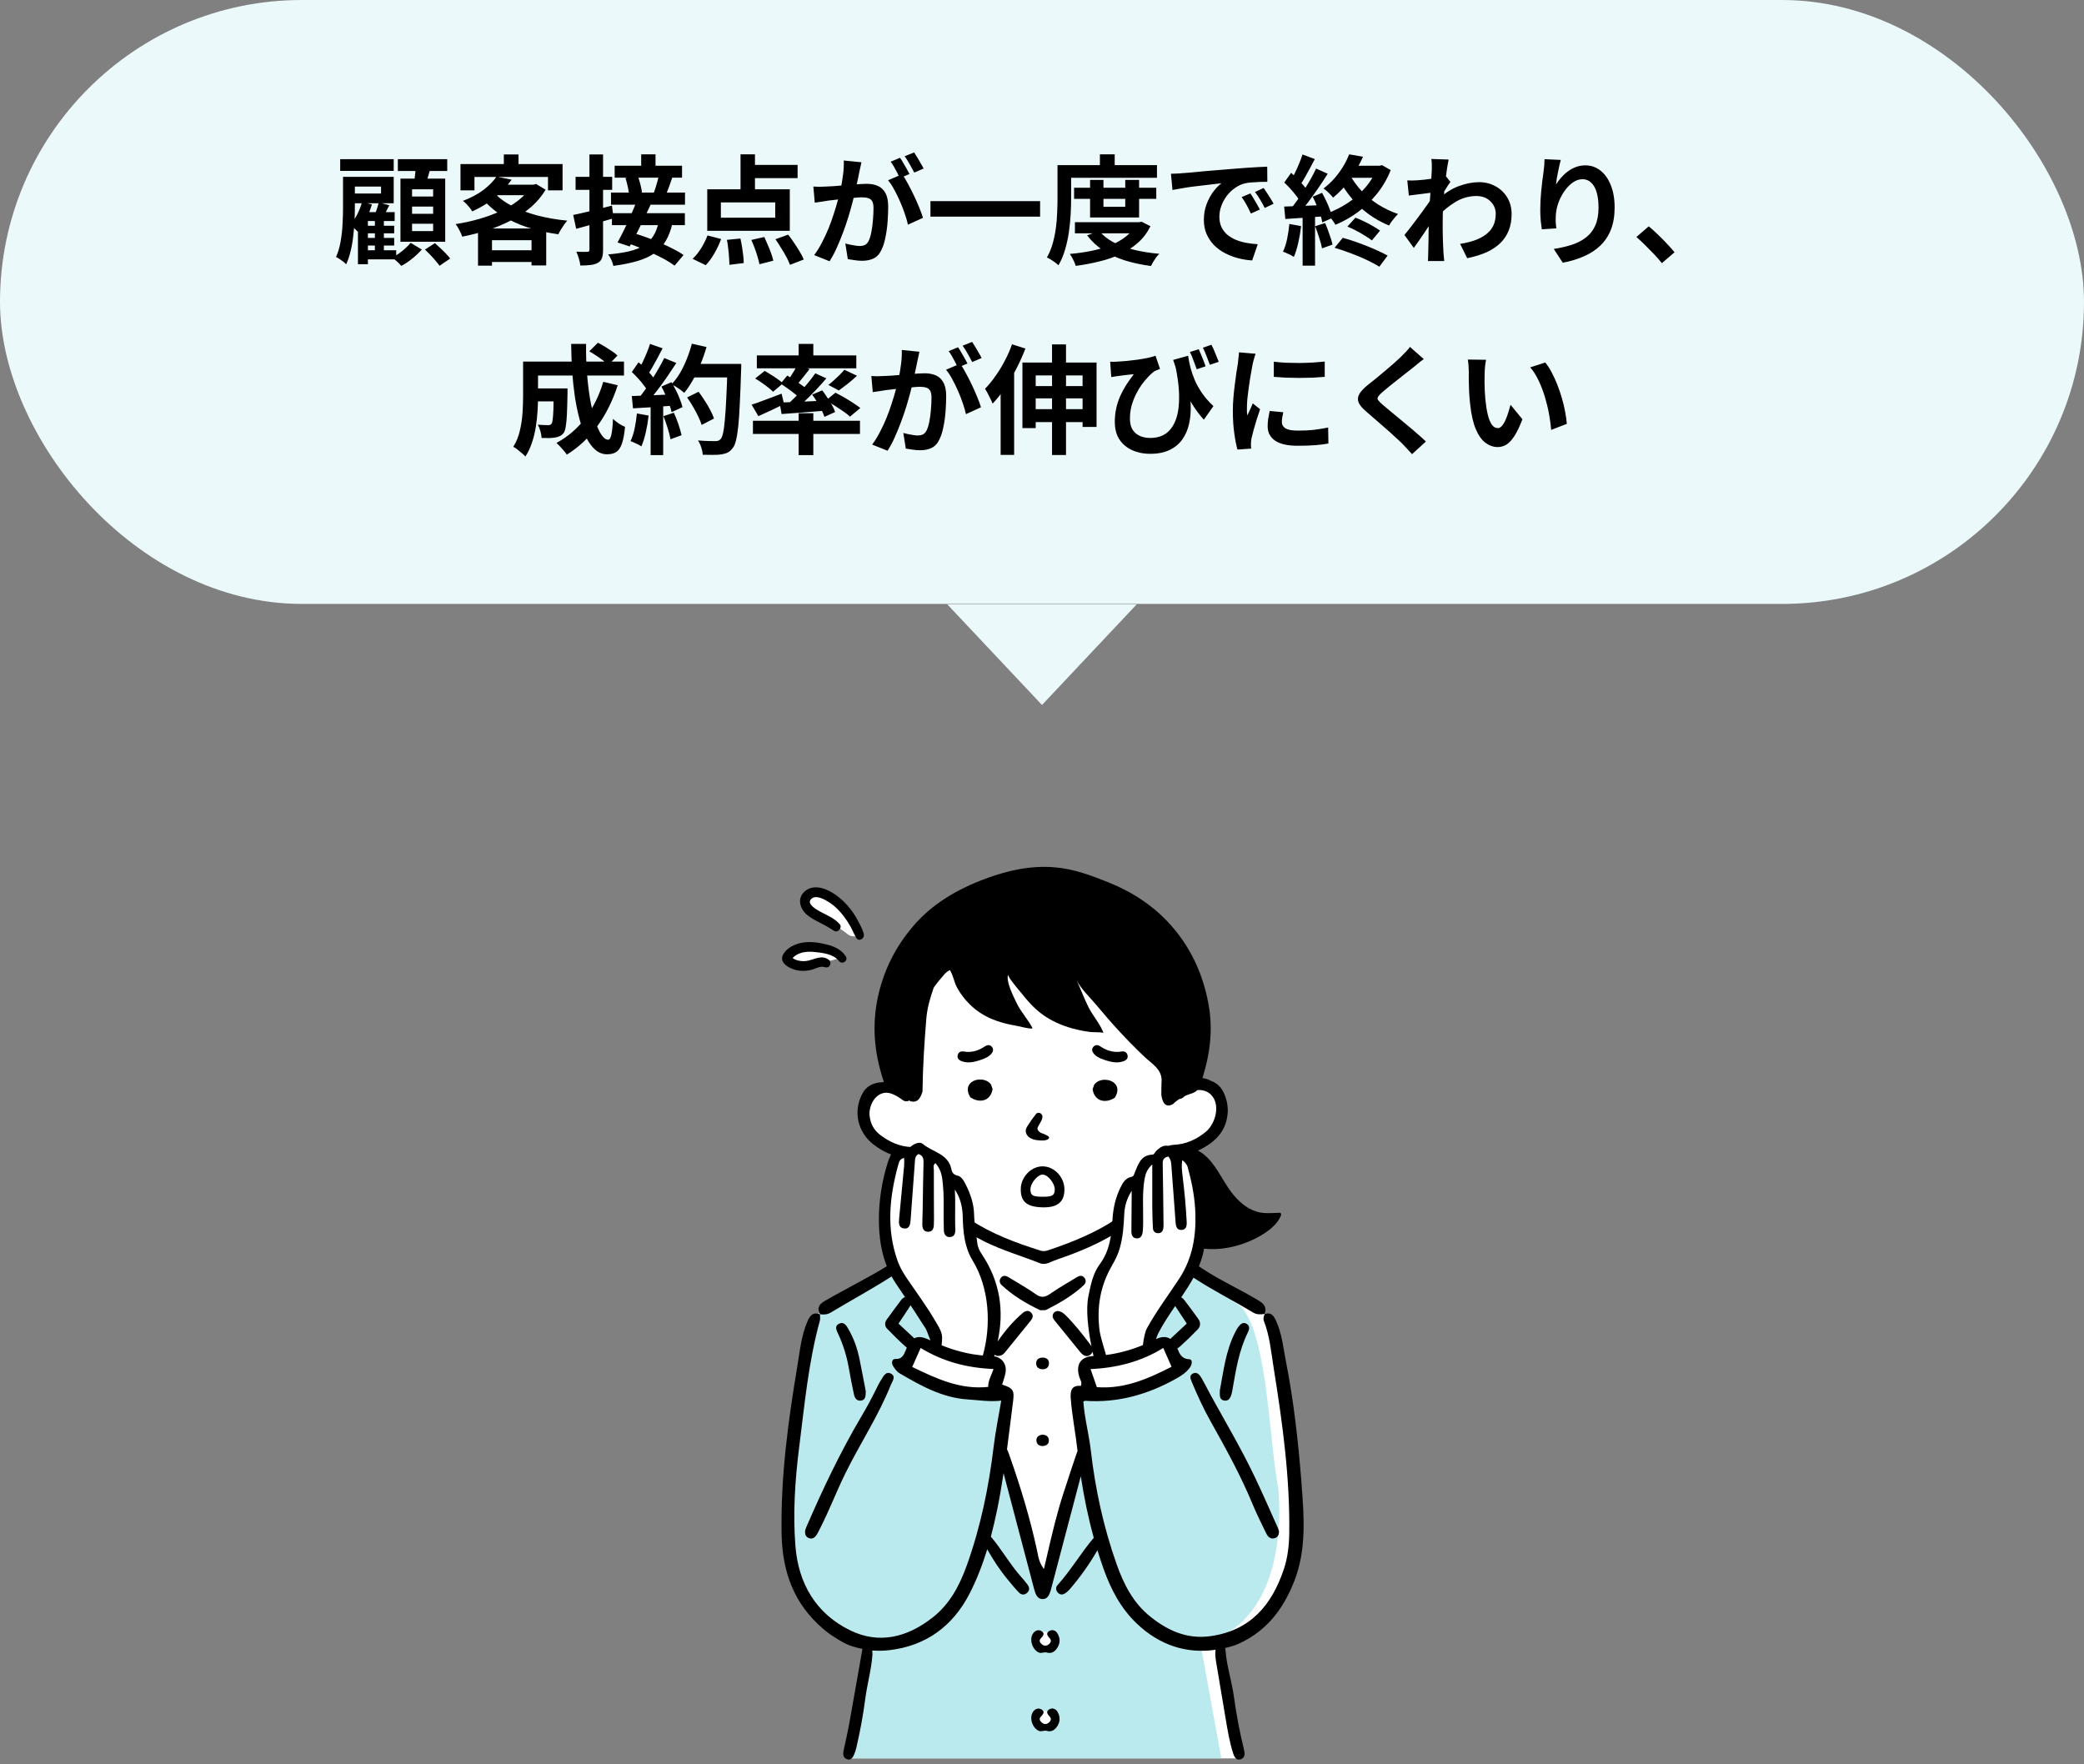
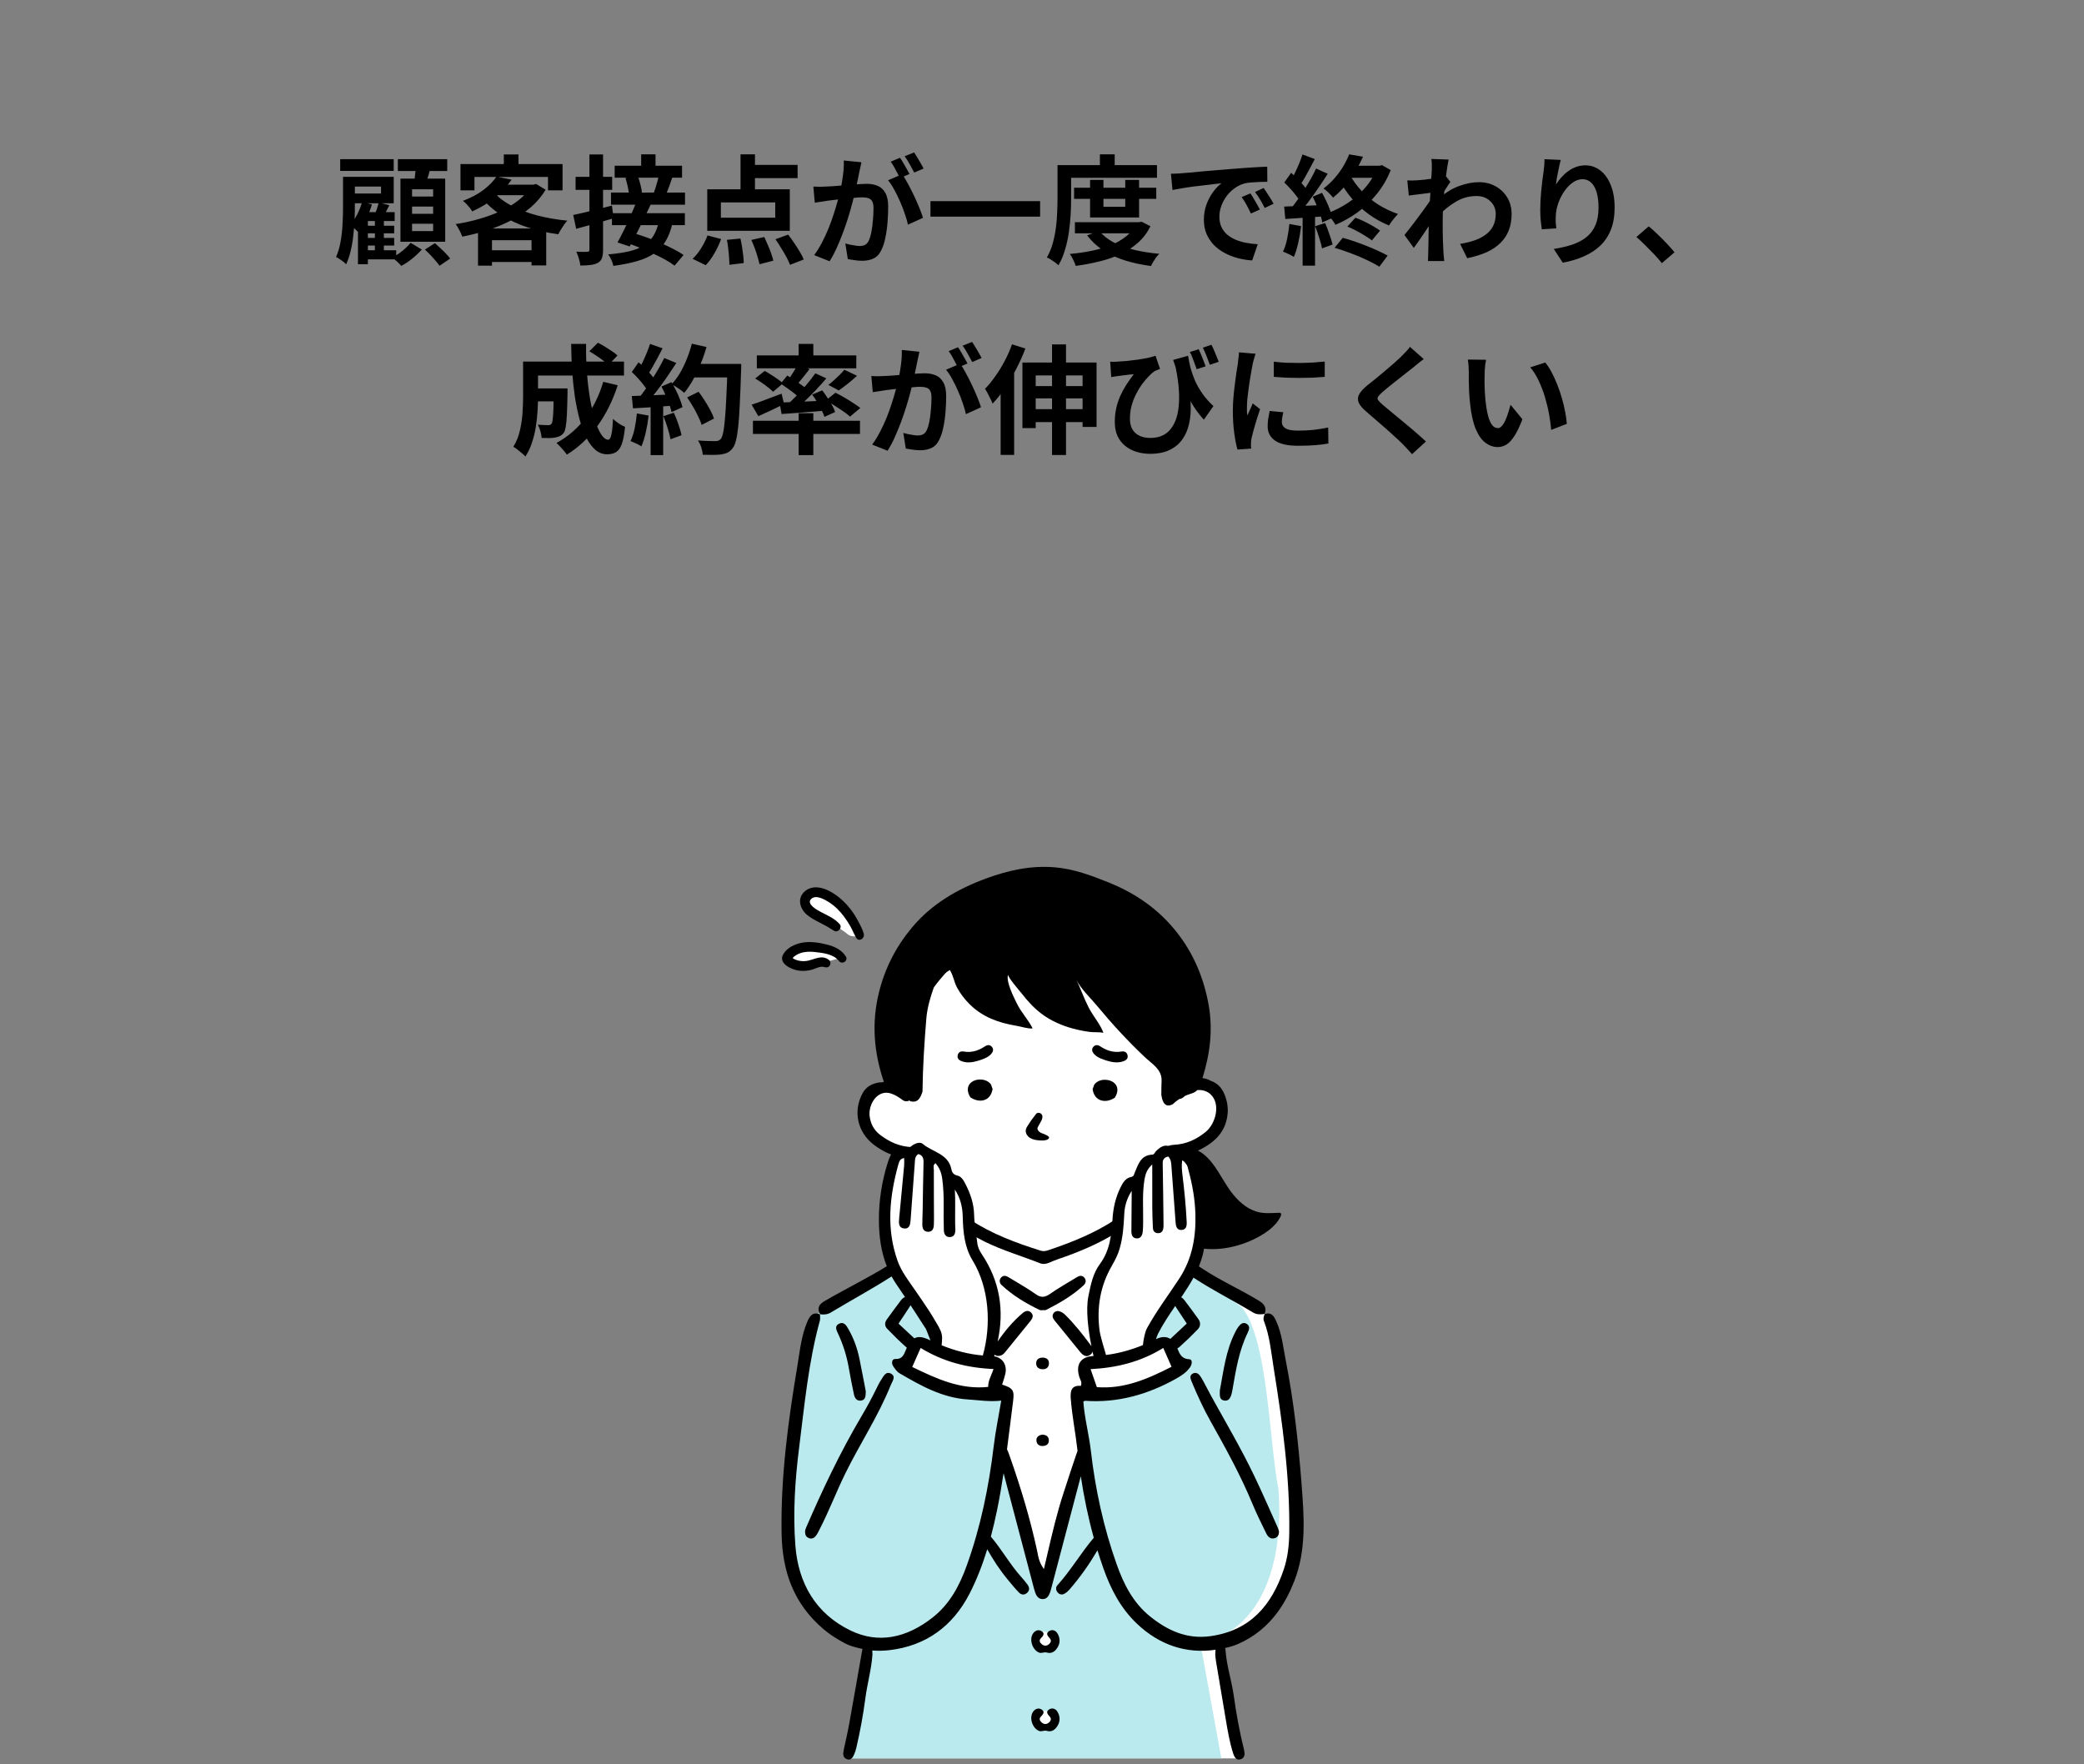
<svg xmlns="http://www.w3.org/2000/svg" width="352" height="298" viewBox="0 0 352 298" fill="none">
  <rect x="0" y="0" width="352" height="298" fill="#808080" stroke="none" />
-   <path d="M176 119.068L192 102.068L160 102.068L176 119.068Z" fill="#EBF9FA" />
-   <rect width="352" height="102" rx="51" fill="#EBF9FA" />
  <path d="M61.42 38.127H66.58V39.407H61.42V38.127ZM61.42 40.188H66.58V41.468H61.42V40.188ZM61.38 42.267H66.92V43.807H61.38V42.267ZM63.32 36.688H64.84V43.227H63.32V36.688ZM62.14 35.828H66.66V37.328H62.14V44.627H60.46V37.267L61.66 35.828H62.14ZM63.96 34.188L65.76 34.667C65.52 35.108 65.3 35.541 65.1 35.968C64.9 36.381 64.707 36.741 64.52 37.047L63.16 36.587C63.307 36.254 63.46 35.861 63.62 35.407C63.78 34.941 63.894 34.534 63.96 34.188ZM61.16 34.108L62.82 34.528C62.567 35.394 62.227 36.241 61.8 37.068C61.387 37.881 60.934 38.574 60.44 39.148C60.347 39.041 60.22 38.914 60.06 38.767C59.914 38.608 59.76 38.454 59.6 38.307C59.44 38.161 59.294 38.041 59.16 37.947C59.6 37.454 59.994 36.874 60.34 36.208C60.687 35.528 60.96 34.828 61.16 34.108ZM57.46 26.887H66.5V28.867H57.46V26.887ZM58.88 29.867H66.5V34.328H58.88V32.688H64.36V31.508H58.88V29.867ZM57.94 29.867H59.94V35.068C59.94 35.761 59.92 36.521 59.88 37.347C59.84 38.174 59.767 39.021 59.66 39.888C59.567 40.754 59.42 41.594 59.22 42.407C59.034 43.221 58.78 43.968 58.46 44.648C58.354 44.514 58.194 44.361 57.98 44.188C57.767 44.028 57.547 43.874 57.32 43.727C57.107 43.581 56.92 43.474 56.76 43.407C57.12 42.594 57.38 41.701 57.54 40.727C57.714 39.741 57.82 38.761 57.86 37.788C57.914 36.801 57.94 35.894 57.94 35.068V29.867ZM67.2 26.887H75.54V28.887H67.2V26.887ZM69.6 34.888V36.108H73.16V34.888H69.6ZM69.6 37.788V39.028H73.16V37.788H69.6ZM69.6 31.968V33.188H73.16V31.968H69.6ZM67.64 30.168H75.2V40.828H67.64V30.168ZM70.24 27.988L72.74 28.267C72.58 28.867 72.414 29.461 72.24 30.047C72.067 30.634 71.907 31.141 71.76 31.567L69.86 31.227C69.954 30.747 70.034 30.207 70.1 29.608C70.18 29.008 70.227 28.468 70.24 27.988ZM69.36 41.008L71.24 42.148C70.814 42.641 70.28 43.148 69.64 43.667C69 44.188 68.38 44.601 67.78 44.907C67.607 44.694 67.367 44.447 67.06 44.167C66.767 43.901 66.5 43.674 66.26 43.487C66.647 43.301 67.034 43.068 67.42 42.788C67.82 42.508 68.187 42.208 68.52 41.888C68.867 41.568 69.147 41.274 69.36 41.008ZM71.78 42.148L73.46 41.068C73.754 41.321 74.06 41.601 74.38 41.907C74.714 42.214 75.027 42.521 75.32 42.828C75.614 43.134 75.854 43.414 76.04 43.667L74.24 44.888C74.067 44.634 73.84 44.347 73.56 44.028C73.294 43.708 73 43.381 72.68 43.047C72.36 42.714 72.06 42.414 71.78 42.148ZM83.86 29.828L86.42 30.348C85.66 31.414 84.747 32.401 83.68 33.307C82.614 34.201 81.307 35.001 79.76 35.708C79.667 35.521 79.527 35.314 79.34 35.087C79.154 34.861 78.96 34.641 78.76 34.428C78.56 34.214 78.367 34.047 78.18 33.928C79.594 33.394 80.767 32.767 81.7 32.047C82.647 31.314 83.367 30.574 83.86 29.828ZM84.4 31.188H90.38V32.968H82.78L84.4 31.188ZM89.66 31.188H90.12L90.54 31.067L92.16 32.047C91.494 33.154 90.66 34.141 89.66 35.008C88.66 35.861 87.534 36.608 86.28 37.248C85.04 37.888 83.72 38.434 82.32 38.888C80.934 39.328 79.52 39.688 78.08 39.968C77.974 39.661 77.814 39.301 77.6 38.888C77.387 38.461 77.174 38.114 76.96 37.847C78.294 37.648 79.607 37.361 80.9 36.987C82.207 36.614 83.427 36.167 84.56 35.648C85.707 35.114 86.72 34.501 87.6 33.807C88.48 33.114 89.167 32.354 89.66 31.527V31.188ZM83.46 32.528C84.234 33.394 85.24 34.148 86.48 34.788C87.734 35.428 89.154 35.961 90.74 36.388C92.34 36.801 94.034 37.094 95.82 37.267C95.647 37.454 95.46 37.688 95.26 37.968C95.074 38.234 94.894 38.514 94.72 38.807C94.547 39.087 94.407 39.341 94.3 39.568C92.46 39.314 90.734 38.928 89.12 38.407C87.52 37.874 86.067 37.201 84.76 36.388C83.454 35.561 82.327 34.581 81.38 33.447L83.46 32.528ZM80.74 38.587H92.26V44.828H89.78V40.568H83.1V44.867H80.74V38.587ZM81.92 42.267H90.98V44.248H81.92V42.267ZM85.1 26.087H87.58V28.927H85.1V26.087ZM77.78 27.707H95.02V32.148H92.56V29.887H80.14V32.148H77.78V27.707ZM108.3 26.067H110.72V28.767H108.3V26.067ZM103.82 27.988H115.2V30.008H103.82V27.988ZM103.2 32.528H115.7V34.568H103.2V32.528ZM105.64 30.067L107.7 29.668C107.82 29.961 107.927 30.281 108.02 30.628C108.127 30.974 108.214 31.314 108.28 31.648C108.36 31.968 108.407 32.254 108.42 32.508L106.26 32.987C106.247 32.734 106.207 32.441 106.14 32.108C106.087 31.761 106.014 31.414 105.92 31.067C105.84 30.707 105.747 30.374 105.64 30.067ZM111.28 29.668L113.58 29.907C113.394 30.481 113.2 31.034 113 31.567C112.8 32.101 112.614 32.554 112.44 32.928L110.4 32.667C110.507 32.388 110.614 32.074 110.72 31.727C110.84 31.367 110.947 31.008 111.04 30.648C111.134 30.288 111.214 29.961 111.28 29.668ZM103.36 36.008H115.68V38.028H103.36V36.008ZM107.5 34.087L109.9 34.547C109.54 35.334 109.154 36.154 108.74 37.008C108.327 37.861 107.914 38.688 107.5 39.487C107.087 40.288 106.707 41.001 106.36 41.627L104.3 40.947C104.634 40.347 104.994 39.661 105.38 38.888C105.767 38.101 106.14 37.288 106.5 36.447C106.874 35.608 107.207 34.821 107.5 34.087ZM105.7 40.968L107.1 39.407C107.807 39.608 108.54 39.847 109.3 40.127C110.074 40.407 110.84 40.714 111.6 41.047C112.374 41.381 113.094 41.721 113.76 42.068C114.427 42.401 114.994 42.734 115.46 43.068L113.94 44.867C113.5 44.534 112.96 44.188 112.32 43.828C111.68 43.481 110.987 43.134 110.24 42.788C109.494 42.428 108.727 42.094 107.94 41.788C107.154 41.468 106.407 41.194 105.7 40.968ZM111.26 37.487L113.58 37.708C113.314 38.881 112.934 39.881 112.44 40.708C111.96 41.534 111.327 42.221 110.54 42.767C109.767 43.314 108.807 43.754 107.66 44.087C106.527 44.421 105.174 44.694 103.6 44.907C103.534 44.574 103.414 44.221 103.24 43.847C103.067 43.474 102.894 43.181 102.72 42.968C104.094 42.847 105.274 42.674 106.26 42.447C107.26 42.208 108.087 41.881 108.74 41.468C109.407 41.041 109.94 40.508 110.34 39.867C110.754 39.214 111.06 38.421 111.26 37.487ZM96.82 36.307C97.66 36.134 98.66 35.907 99.82 35.627C100.994 35.334 102.174 35.034 103.36 34.727L103.64 36.867C102.56 37.174 101.467 37.487 100.36 37.807C99.254 38.114 98.24 38.394 97.32 38.648L96.82 36.307ZM97.22 29.867H103.4V32.068H97.22V29.867ZM99.56 26.087H101.86V42.167C101.86 42.754 101.8 43.221 101.68 43.568C101.56 43.914 101.34 44.181 101.02 44.367C100.687 44.568 100.274 44.694 99.78 44.748C99.3 44.814 98.714 44.847 98.02 44.847C97.994 44.528 97.914 44.141 97.78 43.688C97.647 43.234 97.5 42.841 97.34 42.508C97.74 42.521 98.114 42.534 98.46 42.547C98.82 42.547 99.067 42.541 99.2 42.528C99.334 42.528 99.427 42.501 99.48 42.447C99.534 42.394 99.56 42.294 99.56 42.148V26.087ZM125.08 26.067H127.52V33.028H125.08V26.067ZM121.76 34.188V36.767H130.94V34.188H121.76ZM119.46 31.968H133.4V38.987H119.46V31.968ZM126.22 27.848H134.72V30.087H126.22V27.848ZM122.78 40.508L125.06 40.288C125.167 40.727 125.26 41.208 125.34 41.727C125.42 42.234 125.487 42.721 125.54 43.188C125.594 43.654 125.62 44.068 125.62 44.428L123.2 44.727C123.2 44.381 123.18 43.961 123.14 43.468C123.114 42.987 123.067 42.487 123 41.968C122.947 41.447 122.874 40.961 122.78 40.508ZM126.9 40.528L129.1 40.028C129.3 40.454 129.5 40.914 129.7 41.407C129.914 41.888 130.1 42.354 130.26 42.807C130.42 43.261 130.54 43.667 130.62 44.028L128.28 44.627C128.214 44.281 128.107 43.867 127.96 43.388C127.827 42.907 127.667 42.421 127.48 41.928C127.294 41.421 127.1 40.954 126.9 40.528ZM130.98 40.407L133.12 39.627C133.454 40.041 133.787 40.501 134.12 41.008C134.467 41.514 134.787 42.014 135.08 42.508C135.374 42.987 135.6 43.428 135.76 43.828L133.44 44.727C133.294 44.341 133.087 43.894 132.82 43.388C132.554 42.894 132.254 42.388 131.92 41.867C131.6 41.334 131.287 40.847 130.98 40.407ZM119.5 39.767L121.8 40.367C121.52 41.154 121.147 41.954 120.68 42.767C120.214 43.581 119.72 44.254 119.2 44.788L116.98 43.708C117.474 43.267 117.947 42.688 118.4 41.968C118.854 41.248 119.22 40.514 119.5 39.767ZM145.5 27.407C145.447 27.661 145.387 27.941 145.32 28.247C145.254 28.541 145.194 28.814 145.14 29.067C145.087 29.361 145.02 29.694 144.94 30.067C144.86 30.427 144.78 30.794 144.7 31.168C144.634 31.527 144.56 31.881 144.48 32.227C144.347 32.801 144.18 33.468 143.98 34.227C143.78 34.987 143.547 35.807 143.28 36.688C143.014 37.554 142.714 38.428 142.38 39.307C142.047 40.188 141.694 41.047 141.32 41.888C140.947 42.714 140.547 43.461 140.12 44.127L137.52 43.087C137.987 42.461 138.42 41.761 138.82 40.987C139.234 40.201 139.607 39.401 139.94 38.587C140.274 37.761 140.567 36.947 140.82 36.148C141.087 35.334 141.314 34.581 141.5 33.888C141.7 33.194 141.854 32.601 141.96 32.108C142.147 31.201 142.294 30.328 142.4 29.488C142.507 28.648 142.547 27.854 142.52 27.108L145.5 27.407ZM152.38 29.427C152.7 29.867 153.027 30.407 153.36 31.047C153.707 31.674 154.047 32.341 154.38 33.047C154.714 33.754 155.014 34.434 155.28 35.087C155.547 35.741 155.754 36.307 155.9 36.788L153.36 37.947C153.24 37.388 153.06 36.767 152.82 36.087C152.594 35.407 152.327 34.721 152.02 34.028C151.714 33.321 151.387 32.654 151.04 32.028C150.707 31.401 150.36 30.874 150 30.448L152.38 29.427ZM137.38 31.508C137.74 31.534 138.094 31.547 138.44 31.547C138.8 31.534 139.16 31.521 139.52 31.508C139.854 31.494 140.254 31.474 140.72 31.448C141.187 31.407 141.68 31.367 142.2 31.328C142.734 31.288 143.267 31.247 143.8 31.207C144.334 31.154 144.827 31.114 145.28 31.087C145.734 31.061 146.107 31.047 146.4 31.047C147.12 31.047 147.747 31.168 148.28 31.407C148.814 31.634 149.234 32.028 149.54 32.587C149.86 33.148 150.02 33.907 150.02 34.867C150.02 35.654 149.987 36.508 149.92 37.428C149.854 38.347 149.734 39.227 149.56 40.068C149.4 40.907 149.174 41.621 148.88 42.208C148.56 42.901 148.12 43.381 147.56 43.648C147.014 43.914 146.36 44.047 145.6 44.047C145.227 44.047 144.82 44.014 144.38 43.947C143.94 43.894 143.547 43.834 143.2 43.767L142.78 41.127C143.034 41.194 143.314 41.261 143.62 41.328C143.94 41.394 144.24 41.447 144.52 41.487C144.814 41.528 145.047 41.547 145.22 41.547C145.554 41.547 145.847 41.487 146.1 41.367C146.354 41.234 146.56 41.008 146.72 40.688C146.907 40.301 147.06 39.801 147.18 39.188C147.3 38.574 147.387 37.914 147.44 37.208C147.507 36.487 147.54 35.801 147.54 35.148C147.54 34.614 147.46 34.221 147.3 33.968C147.154 33.714 146.934 33.547 146.64 33.468C146.36 33.374 146.014 33.328 145.6 33.328C145.294 33.328 144.88 33.354 144.36 33.407C143.84 33.447 143.28 33.501 142.68 33.568C142.094 33.621 141.547 33.681 141.04 33.748C140.534 33.814 140.14 33.861 139.86 33.888C139.567 33.941 139.194 34.001 138.74 34.068C138.3 34.121 137.927 34.174 137.62 34.227L137.38 31.508ZM152.02 26.648C152.194 26.887 152.374 27.174 152.56 27.508C152.76 27.841 152.954 28.174 153.14 28.508C153.327 28.841 153.487 29.134 153.62 29.387L152 30.087C151.867 29.808 151.714 29.501 151.54 29.168C151.367 28.834 151.187 28.501 151 28.168C150.814 27.834 150.627 27.547 150.44 27.308L152.02 26.648ZM154.4 25.747C154.574 26.001 154.76 26.294 154.96 26.628C155.16 26.961 155.354 27.294 155.54 27.628C155.74 27.961 155.894 28.241 156 28.468L154.42 29.148C154.207 28.734 153.954 28.267 153.66 27.747C153.367 27.214 153.08 26.761 152.8 26.387L154.4 25.747ZM157.16 33.968H175.68V36.587H157.16V33.968ZM181.42 31.707H195.3V33.587H181.42V31.707ZM181.56 37.528H192.54V39.407H181.56V37.528ZM184.12 30.387H186.38V34.928H190.06V30.387H192.4V36.727H184.12V30.387ZM191.94 37.528H192.4L192.82 37.447L194.32 38.208C193.787 39.288 193.087 40.214 192.22 40.987C191.367 41.748 190.387 42.388 189.28 42.907C188.187 43.428 187 43.841 185.72 44.148C184.44 44.468 183.1 44.721 181.7 44.907C181.607 44.601 181.46 44.248 181.26 43.847C181.074 43.461 180.887 43.141 180.7 42.888C181.967 42.781 183.187 42.608 184.36 42.367C185.547 42.127 186.634 41.807 187.62 41.407C188.607 41.008 189.467 40.514 190.2 39.928C190.947 39.328 191.527 38.634 191.94 37.847V37.528ZM185.68 39.008C186.28 39.754 187.08 40.394 188.08 40.928C189.08 41.447 190.234 41.867 191.54 42.188C192.847 42.508 194.274 42.734 195.82 42.867C195.647 43.028 195.467 43.227 195.28 43.468C195.107 43.721 194.94 43.974 194.78 44.227C194.634 44.481 194.507 44.714 194.4 44.928C192.787 44.714 191.307 44.394 189.96 43.968C188.614 43.541 187.407 42.981 186.34 42.288C185.274 41.581 184.367 40.734 183.62 39.748L185.68 39.008ZM185.78 26.067H188.28V29.087H185.78V26.067ZM179.78 27.887H195.42V30.027H179.78V27.887ZM178.62 27.887H180.92V33.508C180.92 34.334 180.894 35.234 180.84 36.208C180.787 37.181 180.687 38.181 180.54 39.208C180.394 40.234 180.174 41.234 179.88 42.208C179.6 43.167 179.234 44.034 178.78 44.807C178.647 44.674 178.46 44.514 178.22 44.328C177.98 44.154 177.734 43.987 177.48 43.828C177.227 43.667 177.007 43.554 176.82 43.487C177.234 42.781 177.56 42.001 177.8 41.148C178.04 40.294 178.22 39.428 178.34 38.547C178.46 37.654 178.534 36.774 178.56 35.907C178.6 35.041 178.62 34.241 178.62 33.508V27.887ZM197.78 29.348C198.18 29.334 198.56 29.321 198.92 29.308C199.28 29.281 199.554 29.261 199.74 29.247C200.154 29.221 200.66 29.181 201.26 29.128C201.874 29.061 202.554 28.994 203.3 28.927C204.06 28.861 204.867 28.794 205.72 28.727C206.574 28.661 207.46 28.587 208.38 28.508C209.074 28.441 209.76 28.387 210.44 28.348C211.134 28.294 211.787 28.254 212.4 28.227C213.027 28.188 213.574 28.161 214.04 28.148L214.06 30.707C213.7 30.707 213.287 30.714 212.82 30.727C212.354 30.741 211.887 30.767 211.42 30.808C210.967 30.834 210.56 30.894 210.2 30.988C209.6 31.148 209.04 31.421 208.52 31.808C208 32.181 207.547 32.627 207.16 33.148C206.787 33.654 206.494 34.208 206.28 34.807C206.067 35.394 205.96 35.987 205.96 36.587C205.96 37.241 206.074 37.821 206.3 38.328C206.54 38.821 206.86 39.248 207.26 39.608C207.674 39.954 208.154 40.248 208.7 40.487C209.247 40.714 209.834 40.888 210.46 41.008C211.1 41.127 211.76 41.208 212.44 41.248L211.5 43.987C210.66 43.934 209.84 43.801 209.04 43.587C208.254 43.374 207.514 43.081 206.82 42.708C206.127 42.334 205.52 41.881 205 41.347C204.494 40.801 204.087 40.181 203.78 39.487C203.487 38.781 203.34 37.994 203.34 37.127C203.34 36.167 203.494 35.288 203.8 34.487C204.107 33.674 204.487 32.968 204.94 32.367C205.407 31.754 205.867 31.281 206.32 30.948C205.947 31.001 205.494 31.054 204.96 31.108C204.44 31.161 203.874 31.227 203.26 31.308C202.66 31.374 202.047 31.448 201.42 31.527C200.794 31.608 200.187 31.701 199.6 31.808C199.027 31.901 198.507 31.994 198.04 32.087L197.78 29.348ZM211.2 32.667C211.374 32.907 211.554 33.194 211.74 33.528C211.94 33.847 212.134 34.174 212.32 34.508C212.507 34.828 212.667 35.121 212.8 35.388L211.28 36.068C211.027 35.508 210.78 35.014 210.54 34.587C210.314 34.161 210.04 33.727 209.72 33.288L211.2 32.667ZM213.44 31.747C213.614 31.988 213.8 32.267 214 32.587C214.214 32.894 214.42 33.214 214.62 33.547C214.82 33.867 214.987 34.154 215.12 34.407L213.62 35.127C213.354 34.594 213.094 34.121 212.84 33.708C212.6 33.294 212.314 32.867 211.98 32.428L213.44 31.747ZM227.58 38.267L228.94 36.767C229.42 36.941 229.92 37.154 230.44 37.407C230.96 37.661 231.447 37.921 231.9 38.188C232.367 38.454 232.767 38.708 233.1 38.947L231.72 40.608C231.4 40.354 231.007 40.087 230.54 39.807C230.087 39.514 229.6 39.234 229.08 38.968C228.56 38.688 228.06 38.454 227.58 38.267ZM225.42 41.847L226.8 40.167C227.454 40.341 228.127 40.547 228.82 40.788C229.514 41.028 230.194 41.281 230.86 41.547C231.54 41.814 232.18 42.087 232.78 42.367C233.38 42.648 233.914 42.914 234.38 43.167L232.98 45.047C232.394 44.674 231.674 44.288 230.82 43.888C229.98 43.487 229.087 43.114 228.14 42.767C227.194 42.407 226.287 42.101 225.42 41.847ZM227.88 26.067L230.22 26.468C229.674 27.694 228.994 28.907 228.18 30.108C227.38 31.294 226.374 32.388 225.16 33.388C225.054 33.227 224.9 33.047 224.7 32.847C224.514 32.648 224.314 32.454 224.1 32.267C223.9 32.081 223.714 31.941 223.54 31.848C224.274 31.288 224.92 30.681 225.48 30.027C226.04 29.374 226.52 28.707 226.92 28.027C227.32 27.348 227.64 26.694 227.88 26.067ZM228.26 27.988H233.22V30.027H227.24L228.26 27.988ZM232.58 27.988H233.04L233.42 27.887L234.9 28.727C234.314 30.207 233.534 31.547 232.56 32.748C231.587 33.947 230.5 34.987 229.3 35.867C228.1 36.734 226.854 37.434 225.56 37.968C225.467 37.781 225.334 37.568 225.16 37.328C224.987 37.087 224.8 36.854 224.6 36.627C224.414 36.388 224.24 36.201 224.08 36.068C225.334 35.614 226.52 35.021 227.64 34.288C228.774 33.541 229.767 32.667 230.62 31.668C231.487 30.668 232.14 29.574 232.58 28.387V27.988ZM228.02 29.547C228.54 30.508 229.207 31.421 230.02 32.288C230.847 33.141 231.78 33.901 232.82 34.568C233.874 35.221 234.98 35.748 236.14 36.148C235.98 36.294 235.8 36.487 235.6 36.727C235.414 36.954 235.227 37.188 235.04 37.428C234.867 37.667 234.727 37.888 234.62 38.087C233.407 37.594 232.267 36.961 231.2 36.188C230.134 35.414 229.174 34.521 228.32 33.508C227.467 32.494 226.734 31.401 226.12 30.227L228.02 29.547ZM220 26.087L222.08 26.867C221.814 27.374 221.534 27.901 221.24 28.448C220.947 28.994 220.66 29.514 220.38 30.008C220.1 30.501 219.834 30.927 219.58 31.288L217.98 30.608C218.22 30.194 218.467 29.727 218.72 29.207C218.974 28.688 219.214 28.154 219.44 27.608C219.667 27.061 219.854 26.554 220 26.087ZM222.3 28.468L224.26 29.348C223.78 30.108 223.254 30.907 222.68 31.747C222.107 32.574 221.534 33.374 220.96 34.148C220.387 34.907 219.847 35.574 219.34 36.148L217.94 35.367C218.314 34.914 218.7 34.407 219.1 33.847C219.5 33.274 219.894 32.681 220.28 32.068C220.68 31.441 221.054 30.821 221.4 30.207C221.747 29.581 222.047 29.001 222.3 28.468ZM216.92 30.828L218.08 29.188C218.427 29.494 218.78 29.834 219.14 30.207C219.514 30.567 219.854 30.934 220.16 31.308C220.48 31.668 220.72 31.994 220.88 32.288L219.66 34.148C219.5 33.828 219.267 33.474 218.96 33.087C218.667 32.701 218.34 32.307 217.98 31.907C217.62 31.508 217.267 31.148 216.92 30.828ZM221.72 33.227L223.3 32.568C223.554 33.021 223.8 33.501 224.04 34.008C224.28 34.514 224.487 35.014 224.66 35.508C224.847 35.987 224.974 36.421 225.04 36.807L223.34 37.568C223.287 37.167 223.174 36.721 223 36.227C222.827 35.734 222.627 35.227 222.4 34.708C222.187 34.174 221.96 33.681 221.72 33.227ZM216.9 34.888C217.82 34.861 218.92 34.821 220.2 34.767C221.48 34.714 222.78 34.661 224.1 34.608L224.08 36.508C222.84 36.601 221.607 36.688 220.38 36.767C219.167 36.847 218.074 36.921 217.1 36.987L216.9 34.888ZM222.14 38.208L223.82 37.667C224.074 38.241 224.314 38.867 224.54 39.547C224.78 40.214 224.96 40.801 225.08 41.307L223.3 41.947C223.207 41.441 223.047 40.841 222.82 40.148C222.594 39.441 222.367 38.794 222.14 38.208ZM217.78 37.828L219.76 38.188C219.654 39.148 219.494 40.094 219.28 41.028C219.067 41.961 218.82 42.748 218.54 43.388C218.407 43.294 218.227 43.188 218 43.068C217.774 42.961 217.54 42.854 217.3 42.748C217.074 42.641 216.874 42.561 216.7 42.508C216.994 41.907 217.227 41.194 217.4 40.367C217.574 39.528 217.7 38.681 217.78 37.828ZM220.02 35.947H222.12V44.867H220.02V35.947ZM246.62 41.188C247.5 41.054 248.307 40.861 249.04 40.608C249.774 40.354 250.407 40.028 250.94 39.627C251.487 39.227 251.907 38.741 252.2 38.167C252.494 37.581 252.64 36.894 252.64 36.108C252.64 35.721 252.567 35.347 252.42 34.987C252.274 34.627 252.054 34.307 251.76 34.028C251.48 33.734 251.14 33.508 250.74 33.347C250.34 33.188 249.887 33.108 249.38 33.108C248.114 33.108 246.934 33.441 245.84 34.108C244.747 34.761 243.714 35.608 242.74 36.648V33.807C243.94 32.688 245.147 31.901 246.36 31.448C247.587 30.994 248.734 30.767 249.8 30.767C250.827 30.767 251.754 30.994 252.58 31.448C253.42 31.901 254.087 32.534 254.58 33.347C255.074 34.161 255.32 35.101 255.32 36.167C255.32 37.181 255.16 38.094 254.84 38.907C254.52 39.721 254.047 40.434 253.42 41.047C252.794 41.661 252.014 42.181 251.08 42.608C250.147 43.021 249.06 43.354 247.82 43.608L246.62 41.188ZM242.08 32.508C241.867 32.521 241.594 32.554 241.26 32.608C240.927 32.648 240.567 32.694 240.18 32.748C239.807 32.788 239.427 32.834 239.04 32.888C238.654 32.941 238.294 32.987 237.96 33.028L237.7 30.468C237.994 30.481 238.267 30.488 238.52 30.488C238.787 30.474 239.094 30.461 239.44 30.448C239.76 30.421 240.14 30.387 240.58 30.348C241.034 30.294 241.487 30.234 241.94 30.168C242.407 30.101 242.84 30.027 243.24 29.948C243.64 29.867 243.954 29.788 244.18 29.707L244.98 30.727C244.86 30.887 244.72 31.087 244.56 31.328C244.414 31.567 244.26 31.814 244.1 32.068C243.94 32.307 243.8 32.521 243.68 32.708L242.5 36.468C242.287 36.774 242.02 37.161 241.7 37.627C241.394 38.094 241.067 38.587 240.72 39.108C240.374 39.627 240.034 40.127 239.7 40.608C239.367 41.087 239.067 41.508 238.8 41.867L237.22 39.688C237.474 39.367 237.767 39.001 238.1 38.587C238.434 38.161 238.774 37.714 239.12 37.248C239.48 36.767 239.834 36.294 240.18 35.828C240.527 35.347 240.847 34.901 241.14 34.487C241.447 34.061 241.7 33.694 241.9 33.388L241.94 32.867L242.08 32.508ZM241.84 28.648C241.84 28.354 241.84 28.061 241.84 27.767C241.84 27.461 241.814 27.154 241.76 26.848L244.68 26.948C244.614 27.254 244.534 27.701 244.44 28.288C244.347 28.861 244.254 29.521 244.16 30.267C244.08 31.014 244 31.801 243.92 32.627C243.854 33.441 243.794 34.254 243.74 35.068C243.7 35.881 243.68 36.641 243.68 37.347C243.68 37.894 243.68 38.447 243.68 39.008C243.694 39.568 243.707 40.141 243.72 40.727C243.734 41.314 243.76 41.921 243.8 42.547C243.814 42.721 243.834 42.961 243.86 43.267C243.887 43.587 243.914 43.861 243.94 44.087H241.18C241.207 43.861 241.22 43.594 241.22 43.288C241.234 42.994 241.24 42.767 241.24 42.608C241.254 41.954 241.267 41.347 241.28 40.788C241.294 40.227 241.3 39.634 241.3 39.008C241.314 38.381 241.334 37.654 241.36 36.828C241.374 36.521 241.394 36.134 241.42 35.667C241.447 35.188 241.474 34.667 241.5 34.108C241.54 33.534 241.58 32.954 241.62 32.367C241.66 31.781 241.694 31.234 241.72 30.727C241.76 30.207 241.787 29.767 241.8 29.407C241.827 29.034 241.84 28.781 241.84 28.648ZM263.62 27.008C263.554 27.247 263.48 27.547 263.4 27.907C263.32 28.267 263.24 28.648 263.16 29.047C263.08 29.434 263.007 29.814 262.94 30.188C262.887 30.561 262.847 30.887 262.82 31.168C263.06 30.767 263.347 30.381 263.68 30.008C264.014 29.621 264.387 29.274 264.8 28.968C265.227 28.648 265.687 28.394 266.18 28.207C266.687 28.021 267.22 27.927 267.78 27.927C268.714 27.927 269.554 28.214 270.3 28.788C271.047 29.361 271.634 30.181 272.06 31.247C272.5 32.314 272.72 33.581 272.72 35.047C272.72 36.461 272.514 37.701 272.1 38.767C271.687 39.821 271.094 40.721 270.32 41.468C269.547 42.214 268.62 42.821 267.54 43.288C266.474 43.767 265.28 44.127 263.96 44.367L262.44 42.047C263.547 41.874 264.56 41.641 265.48 41.347C266.414 41.041 267.214 40.627 267.88 40.108C268.56 39.587 269.08 38.921 269.44 38.108C269.814 37.281 270 36.267 270 35.068C270 34.041 269.894 33.174 269.68 32.468C269.467 31.747 269.154 31.201 268.74 30.828C268.34 30.454 267.86 30.267 267.3 30.267C266.714 30.267 266.154 30.461 265.62 30.848C265.087 31.234 264.607 31.741 264.18 32.367C263.767 32.981 263.434 33.648 263.18 34.367C262.94 35.087 262.807 35.781 262.78 36.447C262.767 36.727 262.76 37.034 262.76 37.367C262.774 37.701 262.814 38.101 262.88 38.568L260.42 38.727C260.367 38.341 260.307 37.861 260.24 37.288C260.187 36.701 260.16 36.068 260.16 35.388C260.16 34.921 260.174 34.421 260.2 33.888C260.24 33.354 260.28 32.814 260.32 32.267C260.374 31.707 260.434 31.148 260.5 30.587C260.58 30.027 260.654 29.494 260.72 28.988C260.774 28.601 260.814 28.221 260.84 27.848C260.867 27.474 260.88 27.154 260.88 26.887L263.62 27.008ZM280.7 44.447C280.3 43.941 279.853 43.428 279.36 42.907C278.866 42.388 278.366 41.881 277.86 41.388C277.353 40.881 276.866 40.428 276.4 40.028L278.48 38.227C278.96 38.614 279.473 39.074 280.02 39.608C280.566 40.127 281.086 40.654 281.58 41.188C282.086 41.721 282.506 42.194 282.84 42.608L280.7 44.447ZM89.835 65.608H94.455V67.787H89.835V65.608ZM93.535 65.608H95.855C95.855 65.608 95.855 65.661 95.855 65.767C95.855 65.874 95.855 66.001 95.855 66.147C95.855 66.281 95.855 66.394 95.855 66.487C95.829 67.901 95.795 69.061 95.755 69.968C95.715 70.861 95.649 71.561 95.555 72.067C95.475 72.561 95.362 72.907 95.215 73.108C95.015 73.361 94.802 73.541 94.575 73.647C94.362 73.754 94.109 73.834 93.815 73.888C93.549 73.941 93.209 73.974 92.795 73.987C92.395 73.987 91.955 73.981 91.475 73.968C91.462 73.621 91.395 73.234 91.275 72.808C91.155 72.381 91.009 72.021 90.835 71.728C91.195 71.754 91.529 71.774 91.835 71.787C92.155 71.801 92.395 71.808 92.555 71.808C92.689 71.808 92.802 71.794 92.895 71.767C93.002 71.728 93.089 71.661 93.155 71.567C93.249 71.448 93.315 71.201 93.355 70.828C93.409 70.441 93.449 69.861 93.475 69.088C93.502 68.301 93.522 67.261 93.535 65.968V65.608ZM99.535 59.328L100.995 57.888C101.369 58.074 101.762 58.294 102.175 58.547C102.589 58.801 102.982 59.054 103.355 59.307C103.742 59.561 104.055 59.807 104.295 60.047L102.755 61.648C102.529 61.421 102.235 61.167 101.875 60.888C101.515 60.608 101.129 60.334 100.715 60.068C100.302 59.788 99.909 59.541 99.535 59.328ZM101.895 64.487L104.335 65.067C103.495 67.668 102.349 69.968 100.895 71.968C99.442 73.954 97.722 75.561 95.735 76.787C95.629 76.614 95.469 76.401 95.255 76.147C95.042 75.907 94.822 75.661 94.595 75.407C94.369 75.168 94.169 74.968 93.995 74.808C95.915 73.767 97.542 72.368 98.875 70.608C100.209 68.834 101.215 66.794 101.895 64.487ZM89.955 61.068H105.395V63.428H89.955V61.068ZM88.355 61.068H90.875V66.968C90.875 67.714 90.849 68.534 90.795 69.427C90.742 70.308 90.642 71.214 90.495 72.147C90.349 73.067 90.129 73.954 89.835 74.808C89.555 75.661 89.189 76.427 88.735 77.108C88.602 76.934 88.402 76.741 88.135 76.528C87.882 76.314 87.622 76.101 87.355 75.888C87.102 75.688 86.882 75.547 86.695 75.468C87.202 74.668 87.569 73.774 87.795 72.787C88.035 71.787 88.189 70.781 88.255 69.767C88.322 68.754 88.355 67.814 88.355 66.948V61.068ZM96.475 58.087H98.995C98.969 59.727 99.015 61.334 99.135 62.907C99.255 64.481 99.429 65.954 99.655 67.328C99.895 68.688 100.175 69.894 100.495 70.948C100.815 71.987 101.169 72.801 101.555 73.388C101.942 73.974 102.335 74.267 102.735 74.267C102.962 74.267 103.135 73.994 103.255 73.448C103.389 72.901 103.482 72.001 103.535 70.748C103.815 71.014 104.142 71.274 104.515 71.528C104.902 71.781 105.255 71.968 105.575 72.088C105.455 73.328 105.275 74.287 105.035 74.968C104.795 75.634 104.475 76.094 104.075 76.347C103.675 76.601 103.162 76.728 102.535 76.728C101.815 76.728 101.162 76.481 100.575 75.987C100.002 75.494 99.489 74.808 99.035 73.927C98.595 73.047 98.215 72.014 97.895 70.828C97.575 69.641 97.309 68.354 97.095 66.968C96.895 65.581 96.742 64.141 96.635 62.648C96.542 61.141 96.489 59.621 96.475 58.087ZM116.055 67.127L117.995 66.168C118.342 66.621 118.689 67.121 119.035 67.668C119.382 68.201 119.695 68.734 119.975 69.267C120.255 69.787 120.462 70.261 120.595 70.688L118.515 71.767C118.395 71.354 118.202 70.881 117.935 70.347C117.682 69.801 117.389 69.248 117.055 68.688C116.735 68.127 116.402 67.608 116.055 67.127ZM116.735 61.468H123.915V63.748H116.735V61.468ZM122.875 61.468H125.195C125.195 61.468 125.195 61.541 125.195 61.688C125.195 61.834 125.195 61.994 125.195 62.167C125.195 62.341 125.189 62.481 125.175 62.587C125.109 64.787 125.035 66.661 124.955 68.207C124.889 69.741 124.802 71.007 124.695 72.007C124.589 73.007 124.462 73.794 124.315 74.368C124.182 74.941 124.009 75.361 123.795 75.627C123.515 76.014 123.222 76.281 122.915 76.427C122.622 76.574 122.262 76.681 121.835 76.748C121.475 76.801 121.009 76.828 120.435 76.828C119.875 76.828 119.295 76.821 118.695 76.808C118.682 76.461 118.602 76.054 118.455 75.588C118.309 75.134 118.122 74.734 117.895 74.388C118.535 74.441 119.122 74.474 119.655 74.487C120.189 74.501 120.582 74.507 120.835 74.507C121.049 74.507 121.215 74.481 121.335 74.427C121.469 74.374 121.595 74.287 121.715 74.168C121.875 73.994 122.015 73.641 122.135 73.108C122.255 72.574 122.355 71.828 122.435 70.868C122.529 69.894 122.609 68.674 122.675 67.207C122.755 65.741 122.822 63.987 122.875 61.947V61.468ZM116.855 58.047L119.335 58.608C119.055 59.594 118.715 60.568 118.315 61.528C117.929 62.474 117.502 63.361 117.035 64.188C116.569 65.014 116.082 65.734 115.575 66.347C115.415 66.201 115.209 66.034 114.955 65.847C114.702 65.661 114.435 65.481 114.155 65.308C113.875 65.134 113.635 64.994 113.435 64.888C113.955 64.354 114.429 63.727 114.855 63.008C115.282 62.274 115.662 61.487 115.995 60.648C116.342 59.794 116.629 58.928 116.855 58.047ZM109.795 58.087L111.915 58.828C111.649 59.347 111.369 59.881 111.075 60.428C110.782 60.961 110.495 61.481 110.215 61.987C109.935 62.481 109.662 62.914 109.395 63.288L107.775 62.627C108.015 62.214 108.262 61.748 108.515 61.227C108.769 60.694 109.009 60.154 109.235 59.608C109.462 59.061 109.649 58.554 109.795 58.087ZM112.195 60.468L114.235 61.307C113.742 62.068 113.209 62.867 112.635 63.708C112.062 64.534 111.482 65.328 110.895 66.088C110.309 66.847 109.762 67.514 109.255 68.088L107.795 67.347C108.182 66.894 108.575 66.381 108.975 65.808C109.375 65.234 109.769 64.641 110.155 64.028C110.555 63.414 110.929 62.801 111.275 62.188C111.635 61.561 111.942 60.987 112.195 60.468ZM106.715 62.828L107.855 61.188C108.202 61.481 108.562 61.814 108.935 62.188C109.309 62.547 109.649 62.907 109.955 63.267C110.275 63.627 110.515 63.961 110.675 64.267L109.455 66.127C109.295 65.821 109.062 65.474 108.755 65.088C108.462 64.688 108.135 64.294 107.775 63.907C107.415 63.508 107.062 63.148 106.715 62.828ZM111.715 65.287L113.415 64.547C113.682 64.987 113.942 65.461 114.195 65.968C114.449 66.474 114.669 66.974 114.855 67.468C115.042 67.948 115.182 68.381 115.275 68.767L113.435 69.608C113.355 69.234 113.229 68.801 113.055 68.308C112.882 67.801 112.675 67.287 112.435 66.767C112.209 66.234 111.969 65.741 111.715 65.287ZM106.715 66.888C107.635 66.861 108.742 66.821 110.035 66.767C111.342 66.714 112.669 66.654 114.015 66.588L113.995 68.487C112.742 68.581 111.495 68.674 110.255 68.767C109.015 68.847 107.902 68.914 106.915 68.968L106.715 66.888ZM112.055 70.287L113.815 69.707C114.095 70.308 114.355 70.961 114.595 71.668C114.835 72.374 115.009 72.987 115.115 73.507L113.255 74.188C113.162 73.654 113.002 73.028 112.775 72.308C112.549 71.574 112.309 70.901 112.055 70.287ZM107.575 69.828L109.555 70.188C109.449 71.147 109.289 72.094 109.075 73.028C108.862 73.961 108.615 74.748 108.335 75.388C108.202 75.294 108.022 75.188 107.795 75.067C107.569 74.961 107.335 74.854 107.095 74.748C106.869 74.641 106.669 74.561 106.495 74.507C106.789 73.907 107.022 73.194 107.195 72.368C107.369 71.528 107.495 70.681 107.575 69.828ZM109.895 67.948H112.015V76.868H109.895V67.948ZM134.895 58.087H137.375V60.888H134.895V58.087ZM134.895 69.787H137.375V76.868H134.895V69.787ZM127.175 71.067H145.255V73.287H127.175V71.067ZM127.835 60.028H144.635V62.208H127.835V60.028ZM142.615 62.447L144.755 63.468C144.249 63.934 143.722 64.388 143.175 64.828C142.629 65.254 142.129 65.627 141.675 65.948L139.915 65.007C140.222 64.781 140.535 64.521 140.855 64.228C141.189 63.934 141.509 63.634 141.815 63.328C142.135 63.008 142.402 62.714 142.615 62.447ZM134.715 61.587L136.735 62.347C136.335 62.867 135.922 63.388 135.495 63.907C135.082 64.427 134.702 64.868 134.355 65.228L132.855 64.567C133.069 64.287 133.289 63.974 133.515 63.627C133.742 63.281 133.962 62.928 134.175 62.568C134.389 62.208 134.569 61.881 134.715 61.587ZM137.715 63.047L139.575 63.907C139.029 64.547 138.429 65.214 137.775 65.907C137.122 66.588 136.469 67.241 135.815 67.868C135.162 68.481 134.542 69.021 133.955 69.487L132.555 68.707C133.142 68.214 133.749 67.647 134.375 67.007C135.015 66.354 135.629 65.681 136.215 64.987C136.802 64.294 137.302 63.648 137.715 63.047ZM131.855 64.787L132.975 63.428C133.362 63.654 133.775 63.914 134.215 64.207C134.655 64.501 135.075 64.794 135.475 65.088C135.875 65.368 136.202 65.627 136.455 65.868L135.275 67.427C135.035 67.174 134.722 66.894 134.335 66.588C133.949 66.267 133.535 65.954 133.095 65.647C132.655 65.328 132.242 65.041 131.855 64.787ZM131.675 67.987C132.342 67.961 133.102 67.934 133.955 67.907C134.809 67.868 135.715 67.828 136.675 67.787C137.635 67.734 138.602 67.688 139.575 67.647L139.555 69.347C138.222 69.454 136.895 69.561 135.575 69.668C134.255 69.774 133.069 69.861 132.015 69.927L131.675 67.987ZM137.175 66.647L138.875 65.927C139.169 66.301 139.455 66.707 139.735 67.147C140.029 67.574 140.295 68.001 140.535 68.427C140.775 68.854 140.949 69.241 141.055 69.588L139.255 70.407C139.149 70.061 138.982 69.674 138.755 69.248C138.542 68.808 138.295 68.361 138.015 67.907C137.749 67.441 137.469 67.021 137.175 66.647ZM126.955 68.347C127.595 68.147 128.362 67.874 129.255 67.528C130.162 67.181 131.082 66.834 132.015 66.487L132.435 68.248C131.715 68.608 130.969 68.968 130.195 69.328C129.435 69.688 128.735 70.007 128.095 70.287L126.955 68.347ZM127.555 63.928L129.155 62.648C129.502 62.834 129.869 63.054 130.255 63.307C130.655 63.547 131.029 63.794 131.375 64.047C131.735 64.301 132.029 64.534 132.255 64.748L130.575 66.168C130.375 65.954 130.102 65.714 129.755 65.448C129.422 65.181 129.062 64.914 128.675 64.647C128.289 64.381 127.915 64.141 127.555 63.928ZM139.475 67.647L141.115 66.328C141.569 66.554 142.062 66.821 142.595 67.127C143.129 67.434 143.635 67.748 144.115 68.067C144.595 68.374 144.995 68.654 145.315 68.907L143.575 70.368C143.295 70.101 142.922 69.808 142.455 69.487C141.989 69.168 141.495 68.841 140.975 68.507C140.455 68.174 139.955 67.888 139.475 67.647ZM155.295 59.407C155.242 59.661 155.182 59.941 155.115 60.248C155.049 60.541 154.989 60.814 154.935 61.068C154.882 61.361 154.815 61.694 154.735 62.068C154.655 62.428 154.575 62.794 154.495 63.167C154.429 63.528 154.355 63.881 154.275 64.228C154.142 64.801 153.975 65.468 153.775 66.228C153.575 66.987 153.342 67.808 153.075 68.688C152.809 69.554 152.509 70.427 152.175 71.308C151.842 72.188 151.489 73.047 151.115 73.888C150.742 74.714 150.342 75.461 149.915 76.127L147.315 75.088C147.782 74.461 148.215 73.761 148.615 72.987C149.029 72.201 149.402 71.401 149.735 70.588C150.069 69.761 150.362 68.948 150.615 68.147C150.882 67.334 151.109 66.581 151.295 65.888C151.495 65.194 151.649 64.601 151.755 64.108C151.942 63.201 152.089 62.328 152.195 61.487C152.302 60.648 152.342 59.854 152.315 59.108L155.295 59.407ZM162.175 61.428C162.495 61.867 162.822 62.407 163.155 63.047C163.502 63.674 163.842 64.341 164.175 65.047C164.509 65.754 164.809 66.434 165.075 67.088C165.342 67.741 165.549 68.308 165.695 68.787L163.155 69.948C163.035 69.388 162.855 68.767 162.615 68.088C162.389 67.407 162.122 66.721 161.815 66.028C161.509 65.321 161.182 64.654 160.835 64.028C160.502 63.401 160.155 62.874 159.795 62.447L162.175 61.428ZM147.175 63.508C147.535 63.534 147.889 63.547 148.235 63.547C148.595 63.534 148.955 63.521 149.315 63.508C149.649 63.494 150.049 63.474 150.515 63.447C150.982 63.407 151.475 63.367 151.995 63.328C152.529 63.288 153.062 63.248 153.595 63.208C154.129 63.154 154.622 63.114 155.075 63.087C155.529 63.061 155.902 63.047 156.195 63.047C156.915 63.047 157.542 63.167 158.075 63.407C158.609 63.634 159.029 64.028 159.335 64.588C159.655 65.147 159.815 65.907 159.815 66.868C159.815 67.654 159.782 68.507 159.715 69.427C159.649 70.347 159.529 71.228 159.355 72.067C159.195 72.907 158.969 73.621 158.675 74.207C158.355 74.901 157.915 75.381 157.355 75.647C156.809 75.914 156.155 76.047 155.395 76.047C155.022 76.047 154.615 76.014 154.175 75.948C153.735 75.894 153.342 75.834 152.995 75.767L152.575 73.127C152.829 73.194 153.109 73.261 153.415 73.328C153.735 73.394 154.035 73.448 154.315 73.487C154.609 73.528 154.842 73.547 155.015 73.547C155.349 73.547 155.642 73.487 155.895 73.368C156.149 73.234 156.355 73.007 156.515 72.688C156.702 72.301 156.855 71.801 156.975 71.188C157.095 70.574 157.182 69.914 157.235 69.207C157.302 68.487 157.335 67.801 157.335 67.147C157.335 66.614 157.255 66.221 157.095 65.968C156.949 65.714 156.729 65.547 156.435 65.468C156.155 65.374 155.809 65.328 155.395 65.328C155.089 65.328 154.675 65.354 154.155 65.407C153.635 65.448 153.075 65.501 152.475 65.567C151.889 65.621 151.342 65.681 150.835 65.748C150.329 65.814 149.935 65.861 149.655 65.888C149.362 65.941 148.989 66.001 148.535 66.067C148.095 66.121 147.722 66.174 147.415 66.228L147.175 63.508ZM161.815 58.648C161.989 58.888 162.169 59.174 162.355 59.508C162.555 59.841 162.749 60.174 162.935 60.508C163.122 60.841 163.282 61.134 163.415 61.388L161.795 62.087C161.662 61.807 161.509 61.501 161.335 61.167C161.162 60.834 160.982 60.501 160.795 60.167C160.609 59.834 160.422 59.547 160.235 59.307L161.815 58.648ZM164.195 57.748C164.369 58.001 164.555 58.294 164.755 58.627C164.955 58.961 165.149 59.294 165.335 59.627C165.535 59.961 165.689 60.241 165.795 60.468L164.215 61.148C164.002 60.734 163.749 60.267 163.455 59.748C163.162 59.214 162.875 58.761 162.595 58.388L164.195 57.748ZM177.695 58.167H180.055V76.847H177.695V58.167ZM172.695 61.227H185.215V72.108H182.855V63.407H174.935V72.308H172.695V61.227ZM174.255 65.207H183.935V67.287H174.255V65.207ZM174.315 69.108H184.015V71.287H174.315V69.108ZM170.935 58.148L173.195 58.867C172.769 59.987 172.262 61.121 171.675 62.267C171.089 63.401 170.455 64.481 169.775 65.507C169.095 66.521 168.389 67.407 167.655 68.168C167.589 67.968 167.475 67.714 167.315 67.407C167.169 67.088 167.009 66.767 166.835 66.448C166.662 66.127 166.509 65.868 166.375 65.668C166.975 65.054 167.555 64.347 168.115 63.547C168.689 62.748 169.215 61.888 169.695 60.968C170.189 60.047 170.602 59.108 170.935 58.148ZM169.015 63.688L171.295 61.407V61.428V76.828H169.015V63.688ZM200.675 60.087C200.769 60.714 200.902 61.381 201.075 62.087C201.262 62.781 201.509 63.494 201.815 64.228C202.135 64.961 202.549 65.694 203.055 66.427C203.562 67.161 204.195 67.881 204.955 68.588L203.335 70.888C202.602 70.074 201.929 69.168 201.315 68.168C200.715 67.154 200.155 66.034 199.635 64.808C199.115 63.581 198.622 62.241 198.155 60.788L200.675 60.087ZM187.515 61.087C187.875 61.114 188.249 61.114 188.635 61.087C189.115 61.061 189.662 61.021 190.275 60.968C190.889 60.901 191.509 60.828 192.135 60.748C192.762 60.654 193.342 60.554 193.875 60.447C194.409 60.328 194.842 60.208 195.175 60.087L195.935 62.307C195.789 62.361 195.622 62.428 195.435 62.508C195.249 62.574 195.075 62.654 194.915 62.748C194.649 62.947 194.335 63.234 193.975 63.608C193.629 63.968 193.269 64.394 192.895 64.888C192.535 65.381 192.202 65.934 191.895 66.547C191.589 67.147 191.335 67.801 191.135 68.507C190.949 69.201 190.855 69.934 190.855 70.707C190.855 71.294 190.942 71.794 191.115 72.207C191.302 72.621 191.549 72.954 191.855 73.207C192.162 73.461 192.529 73.654 192.955 73.787C193.382 73.907 193.829 73.968 194.295 73.968C195.815 73.968 196.975 73.448 197.775 72.407C198.589 71.368 199.042 69.901 199.135 68.007C199.242 66.101 199.002 63.881 198.415 61.347L200.755 65.168C200.969 66.248 201.089 67.334 201.115 68.427C201.155 69.507 201.069 70.541 200.855 71.528C200.642 72.514 200.269 73.394 199.735 74.168C199.202 74.941 198.482 75.547 197.575 75.987C196.682 76.427 195.575 76.647 194.255 76.647C193.442 76.647 192.675 76.534 191.955 76.308C191.249 76.094 190.615 75.761 190.055 75.308C189.509 74.868 189.075 74.314 188.755 73.647C188.449 72.968 188.295 72.174 188.295 71.267C188.295 70.454 188.375 69.688 188.535 68.968C188.695 68.248 188.915 67.567 189.195 66.927C189.489 66.274 189.829 65.641 190.215 65.028C190.615 64.414 191.042 63.807 191.495 63.208C191.255 63.221 190.962 63.248 190.615 63.288C190.282 63.328 189.955 63.367 189.635 63.407C189.329 63.447 189.075 63.481 188.875 63.508C188.675 63.534 188.482 63.561 188.295 63.587C188.122 63.614 187.922 63.648 187.695 63.688L187.515 61.087ZM202.475 58.987C202.595 59.254 202.729 59.561 202.875 59.907C203.022 60.254 203.162 60.601 203.295 60.947C203.429 61.281 203.542 61.587 203.635 61.867L202.135 62.367C202.029 62.047 201.909 61.721 201.775 61.388C201.655 61.041 201.529 60.701 201.395 60.367C201.262 60.034 201.122 59.727 200.975 59.447L202.475 58.987ZM204.615 58.227C204.842 58.641 205.062 59.127 205.275 59.688C205.502 60.234 205.695 60.708 205.855 61.108L204.355 61.608C204.195 61.154 204.009 60.667 203.795 60.148C203.595 59.614 203.389 59.141 203.175 58.727L204.615 58.227ZM215.155 61.087C215.769 61.167 216.455 61.227 217.215 61.267C217.989 61.294 218.769 61.307 219.555 61.307C220.355 61.294 221.122 61.267 221.855 61.227C222.589 61.174 223.222 61.121 223.755 61.068V63.648C223.142 63.701 222.469 63.748 221.735 63.788C221.002 63.814 220.249 63.828 219.475 63.828C218.702 63.828 217.942 63.814 217.195 63.788C216.462 63.748 215.782 63.701 215.155 63.648V61.087ZM216.755 69.627C216.675 69.961 216.615 70.261 216.575 70.528C216.535 70.781 216.515 71.041 216.515 71.308C216.515 71.521 216.569 71.721 216.675 71.907C216.782 72.081 216.942 72.234 217.155 72.368C217.382 72.487 217.669 72.581 218.015 72.647C218.375 72.701 218.809 72.728 219.315 72.728C220.209 72.728 221.049 72.688 221.835 72.608C222.622 72.514 223.455 72.381 224.335 72.207L224.375 74.907C223.735 75.028 222.995 75.121 222.155 75.188C221.329 75.254 220.349 75.287 219.215 75.287C217.495 75.287 216.215 75.001 215.375 74.427C214.535 73.841 214.115 73.034 214.115 72.007C214.115 71.621 214.142 71.221 214.195 70.808C214.262 70.381 214.349 69.914 214.455 69.407L216.755 69.627ZM212.075 59.748C212.022 59.881 211.962 60.068 211.895 60.307C211.829 60.547 211.762 60.781 211.695 61.008C211.642 61.234 211.602 61.407 211.575 61.528C211.535 61.807 211.469 62.174 211.375 62.627C211.295 63.068 211.209 63.568 211.115 64.127C211.035 64.674 210.955 65.234 210.875 65.808C210.795 66.381 210.729 66.934 210.675 67.468C210.635 68.001 210.615 68.468 210.615 68.868C210.615 69.054 210.615 69.267 210.615 69.507C210.629 69.748 210.655 69.968 210.695 70.168C210.789 69.941 210.889 69.714 210.995 69.487C211.102 69.261 211.209 69.034 211.315 68.808C211.422 68.567 211.515 68.341 211.595 68.127L212.835 69.108C212.649 69.654 212.455 70.241 212.255 70.868C212.069 71.494 211.895 72.088 211.735 72.647C211.589 73.194 211.475 73.647 211.395 74.007C211.369 74.154 211.342 74.321 211.315 74.507C211.302 74.694 211.295 74.841 211.295 74.948C211.295 75.054 211.295 75.181 211.295 75.328C211.309 75.487 211.322 75.634 211.335 75.767L209.015 75.927C208.815 75.234 208.635 74.314 208.475 73.168C208.315 72.007 208.235 70.748 208.235 69.388C208.235 68.641 208.269 67.881 208.335 67.108C208.402 66.334 208.482 65.594 208.575 64.888C208.669 64.168 208.755 63.514 208.835 62.928C208.929 62.341 209.009 61.854 209.075 61.468C209.102 61.188 209.135 60.874 209.175 60.528C209.229 60.167 209.262 59.828 209.275 59.508L212.075 59.748ZM240.485 60.648C240.165 60.874 239.851 61.114 239.545 61.367C239.238 61.608 238.971 61.828 238.745 62.028C238.411 62.281 238.011 62.594 237.545 62.968C237.091 63.328 236.611 63.708 236.105 64.108C235.611 64.494 235.131 64.874 234.665 65.248C234.198 65.621 233.798 65.954 233.465 66.248C233.118 66.554 232.885 66.808 232.765 67.007C232.645 67.194 232.645 67.381 232.765 67.567C232.898 67.754 233.145 68.007 233.505 68.328C233.798 68.581 234.171 68.894 234.625 69.267C235.091 69.641 235.591 70.054 236.125 70.507C236.671 70.948 237.225 71.407 237.785 71.888C238.358 72.354 238.905 72.821 239.425 73.287C239.958 73.741 240.431 74.168 240.845 74.567L238.505 76.707C237.945 76.081 237.365 75.461 236.765 74.847C236.458 74.541 236.058 74.168 235.565 73.728C235.085 73.274 234.558 72.801 233.985 72.308C233.425 71.814 232.865 71.328 232.305 70.847C231.745 70.354 231.238 69.914 230.785 69.528C230.118 68.968 229.685 68.454 229.485 67.987C229.298 67.521 229.325 67.061 229.565 66.608C229.818 66.141 230.278 65.634 230.945 65.088C231.345 64.781 231.798 64.421 232.305 64.007C232.811 63.581 233.331 63.148 233.865 62.708C234.398 62.254 234.905 61.821 235.385 61.407C235.865 60.981 236.271 60.608 236.605 60.288C236.898 59.994 237.191 59.694 237.485 59.388C237.778 59.081 237.998 58.814 238.145 58.587L240.485 60.648ZM251.005 60.767C250.951 61.008 250.905 61.281 250.865 61.587C250.838 61.894 250.811 62.194 250.785 62.487C250.771 62.781 250.765 63.021 250.765 63.208C250.751 63.648 250.745 64.101 250.745 64.567C250.758 65.034 250.771 65.514 250.785 66.007C250.811 66.487 250.845 66.968 250.885 67.448C250.978 68.407 251.111 69.254 251.285 69.987C251.458 70.721 251.685 71.294 251.965 71.707C252.245 72.108 252.598 72.308 253.025 72.308C253.251 72.308 253.471 72.181 253.685 71.927C253.911 71.674 254.111 71.347 254.285 70.948C254.471 70.534 254.631 70.101 254.765 69.647C254.911 69.194 255.038 68.767 255.145 68.368L257.145 70.808C256.705 71.968 256.265 72.894 255.825 73.588C255.398 74.267 254.951 74.761 254.485 75.067C254.018 75.361 253.511 75.507 252.965 75.507C252.245 75.507 251.558 75.267 250.905 74.787C250.265 74.308 249.718 73.534 249.265 72.468C248.811 71.388 248.491 69.954 248.305 68.168C248.238 67.554 248.185 66.907 248.145 66.228C248.118 65.547 248.098 64.901 248.085 64.287C248.085 63.674 248.085 63.167 248.085 62.767C248.085 62.487 248.071 62.154 248.045 61.767C248.018 61.381 247.978 61.034 247.925 60.727L251.005 60.767ZM261.005 61.227C261.378 61.681 261.738 62.234 262.085 62.888C262.431 63.541 262.751 64.241 263.045 64.987C263.338 65.734 263.598 66.501 263.825 67.287C264.051 68.061 264.231 68.821 264.365 69.567C264.511 70.301 264.605 70.974 264.645 71.588L262.005 72.608C261.938 71.794 261.818 70.907 261.645 69.948C261.471 68.987 261.238 68.021 260.945 67.047C260.651 66.074 260.298 65.154 259.885 64.287C259.485 63.421 259.011 62.674 258.465 62.047L261.005 61.227Z" fill="black" />
  <path d="M160.306 161.262C160.306 161.262 155.886 163.483 154.959 166.575C154.032 169.664 154.358 183.906 154.303 183.742C151.37 182.767 143.409 183.917 145.919 189.467C147.458 193.108 148.57 192.945 151.021 194.343C149.627 203.728 148.199 204.532 150.932 214.495C148.177 216.46 137.892 220.806 136.616 224.384C134.999 232.953 132.385 252.553 133.131 262.323C134.41 269.783 139.341 276.809 146.546 277.729L143.383 296.984H209.279L206.053 277.432C210.921 277.076 217.766 271.637 218.452 263.617C219.412 250.528 217.903 233.138 214.41 222.957C213.435 220.498 203.016 215.671 201.047 214.328C201.047 214.328 203.328 210.647 203.191 208.055C203.053 205.463 203.013 197.895 201.563 195.837C200.109 193.78 200.506 193.776 200.506 193.776C202.497 192.489 206.238 192.111 206.45 188.477C206.468 180.213 201.3 183.887 197.551 185.04L197.34 179.16L182.197 161.844L160.306 161.265V161.262Z" fill="white" />
  <path d="M215.915 251.407C214.339 243.268 214.179 226.16 209.745 220.799C208.785 219.957 204.079 216.876 201.154 214.985C199.367 219.104 196.289 222.089 194.035 225.964C194.142 226.423 194.25 226.88 194.38 227.332C196.775 225.222 199.886 229.275 198.458 231.603C194.765 234.977 187.138 235.163 182.292 235.467C182.537 239.008 183.182 242.612 182.833 246.149C179.945 252.716 179.596 260.076 176.378 266.505C176.133 266.546 175.888 266.591 175.647 266.639C174.309 258.967 171.977 251.533 169.014 244.344C169.24 241.451 170.071 238.415 169.826 235.552C163.908 236.268 157.764 234.9 152.907 231.403C153.615 229.913 154.327 228.426 154.969 226.905C156.022 226.772 157.983 228.567 158.235 226.742C157.616 222.882 153.805 217.098 150.975 214.562C150.961 214.54 150.946 214.518 150.931 214.492C147.082 216.498 143.033 218.337 139.418 220.691C138.387 221.904 137.523 222.078 137.186 223.45C136.841 224.807 135.603 230.257 135.328 232.408C135.054 234.558 132.989 248.111 132.989 252.556C131.932 262.92 135.102 276.031 146.011 277.722L142.896 296.976H206.293L202.744 277.484C214.027 275.226 216.838 262.338 215.918 251.403L215.915 251.407ZM175.599 275.716C178.184 274.926 179.326 278.471 177.19 278.493C175.206 279.19 173.775 276.294 175.599 275.716ZM178.306 291.396C177.876 292.216 176.801 291.7 176.063 291.8C174.739 291.848 173.886 289.231 175.41 288.96C176.956 288.723 178.996 289.505 178.302 291.396H178.306Z" fill="#BAEAEE" />
  <path d="M143.348 230.929C143.622 232.471 143.907 234.017 144.245 235.549C144.375 236.138 144.716 236.665 145.457 236.55C146.147 236.442 146.225 235.89 146.236 234.978C145.924 233.372 145.565 231.433 145.168 229.501C144.805 227.732 144.204 226.045 143.303 224.477C142.969 223.898 142.561 223.179 141.749 223.557C140.878 223.965 141.297 224.692 141.575 225.296C142.406 227.098 142.999 228.971 143.348 230.925V230.929Z" fill="black" />
  <path d="M206.71 236.535C207.511 236.713 207.819 236.116 208.008 235.471C208.085 235.211 208.134 234.944 208.178 234.681C208.753 231.399 209.261 228.103 210.759 225.066C211.007 224.566 211.178 223.984 210.603 223.613C209.958 223.194 209.502 223.65 209.135 224.143C208.949 224.395 208.801 224.677 208.657 224.955C207.018 228.14 206.651 231.655 206.039 234.84C206.028 235.693 205.95 236.368 206.706 236.535H206.71Z" fill="black" />
  <path d="M175.608 221.251C175.76 221.321 175.968 221.277 176.149 221.284C176.331 221.273 176.539 221.314 176.691 221.24C178.963 220.094 181.155 218.819 183.031 217.08C183.424 216.713 183.535 216.19 183.105 215.741C182.72 215.337 182.275 215.474 181.863 215.726C180.354 216.65 178.808 217.525 177.354 218.533C176.49 219.134 175.841 219.223 174.937 218.578C173.498 217.554 171.937 216.698 170.432 215.767C169.972 215.485 169.49 215.307 169.082 215.782C168.741 216.179 168.811 216.694 169.16 217.024C171.058 218.808 173.268 220.131 175.608 221.251Z" fill="black" />
  <path d="M176.145 229.293C175.522 229.29 175.047 229.56 175.017 230.194C174.984 230.884 175.436 231.259 176.126 231.262C176.767 231.266 177.157 230.903 177.175 230.276C177.198 229.616 176.771 229.323 176.145 229.29V229.293Z" fill="black" />
  <path d="M175.064 243.365C175.123 244.014 175.631 244.281 176.236 244.217C176.777 244.162 177.185 243.865 177.159 243.246C177.129 242.556 176.647 242.356 176.098 242.301C175.427 242.386 175.001 242.719 175.06 243.365H175.064Z" fill="black" />
  <path d="M219.828 250.443C219.29 243.55 218.526 236.653 217.184 229.846C216.735 227.584 216.532 225.267 215.56 223.135C215.186 222.311 214.744 221.529 213.61 221.956C213.454 222.33 213.324 222.705 213.487 223.123C214.481 225.693 214.707 228.418 215.141 231.106C216.621 240.321 217.889 249.549 217.763 258.919C217.733 261.029 217.503 263.083 216.843 265.048C214.815 271.092 211.196 275.404 204.44 276.342C200.454 276.895 197.195 275.371 194.262 273.016C191.415 270.729 189.802 267.581 188.593 264.151C186.394 257.933 185.004 251.552 184.251 245.015C183.928 242.234 183.183 239.508 182.983 236.724C183.131 236.657 183.213 236.583 183.291 236.59C188.812 236.972 193.88 235.523 198.66 232.849C199.561 232.345 200.399 231.792 200.999 230.94C201.348 230.447 201.493 229.601 200.851 229.568C199.52 229.497 199.227 228.6 198.86 227.736C199.008 227.662 199.153 227.562 199.283 227.443C200.328 226.509 201.34 225.53 202.312 224.518C202.798 224.01 202.827 223.361 202.401 222.768C201.633 221.7 200.862 220.636 200.058 219.597C199.902 219.393 199.716 219.215 199.513 219.112C199.557 219.045 199.605 218.978 199.65 218.911C200.343 217.888 201.007 216.865 201.589 215.793C204.83 217.929 208.311 219.653 211.626 221.663C212.267 222.052 212.916 222.026 213.599 221.922C213.981 220.899 213.591 220.272 212.668 219.705C209.52 217.777 206.124 216.29 203.042 214.239C202.864 214.121 202.683 214.002 202.501 213.884C202.768 213.227 202.998 212.545 203.176 211.829C203.825 209.186 203.806 206.564 203.706 203.917C203.602 201.129 203.002 198.411 201.967 195.823C201.504 194.666 200.588 193.924 199.19 194.258C198.864 194.336 198.678 194.199 198.43 194.039C197.136 193.209 196.331 193.324 195.237 194.447C195.045 194.643 194.967 195.003 194.644 195.014C192.675 195.081 192.256 196.664 191.659 198.058C191.533 198.351 191.522 198.689 191.118 198.767C190.065 198.963 189.635 199.79 189.223 200.635C188.422 202.285 188.029 204.021 187.914 205.863C187.744 208.544 187.488 211.192 185.764 213.513C184.607 215.066 184.221 217.024 183.836 218.93C183.372 221.21 183.802 224.61 184.359 227.406C184.295 227.295 184.225 227.187 184.151 227.087C182.846 225.337 181.492 223.628 179.939 222.089C179.579 221.733 179.16 221.462 178.63 221.425C178.296 221.47 178.018 221.592 177.873 221.922C177.681 222.363 177.873 222.716 178.14 223.046C179.572 224.807 181.01 226.568 182.438 228.333C182.916 228.923 183.513 229.319 184.184 228.797C184.384 228.641 184.496 228.463 184.536 228.281C184.592 228.537 184.648 228.782 184.703 229.019C182.549 229.134 181.652 230.424 182.301 232.56C182.438 233.016 182.812 233.442 182.568 234.069C180.966 233.921 180.758 234.948 180.855 236.205C181.073 239.108 181.659 241.967 181.978 244.855C181.985 244.926 181.997 245 182.004 245.07C181.937 245.233 181.874 245.404 181.819 245.571L181.77 245.712C181.266 247.165 180.78 248.659 180.31 250.102C180.091 250.769 179.876 251.433 179.657 252.1C178.533 255.497 177.721 258.993 176.861 262.694C176.717 263.317 176.568 263.947 176.42 264.581L176.32 265.011L176.083 264.64C175.53 263.773 175.386 263.009 175.256 262.334C175.23 262.193 175.204 262.052 175.174 261.915C174.095 256.909 172.556 251.618 170.476 245.738L170.432 245.608C170.332 245.326 170.228 245.022 170.087 244.792C170.447 242.074 170.773 239.349 171.121 236.627C171.355 234.814 171.092 234.444 169.268 233.85C169.449 233.239 169.672 232.634 169.809 232.015C170.139 230.51 169.331 229.327 167.936 229.071C167.955 228.989 167.974 228.904 167.992 228.815C168.118 228.908 168.281 228.978 168.481 229.012C169.112 229.034 169.457 228.763 169.757 228.396C171.185 226.631 172.612 224.866 174.047 223.112C174.396 222.686 174.607 222.219 174.229 221.763C173.799 221.236 173.213 221.366 172.768 221.74C171.107 223.146 169.727 224.799 168.507 226.576C169.657 221.347 168.9 216.405 165.823 211.815C165.434 211.232 165.133 210.595 165.063 209.898C164.903 208.318 164.566 206.761 164.533 205.159C164.492 203.294 163.899 201.551 163.035 199.909C162.731 199.33 162.39 198.707 161.704 198.548C161.088 198.407 160.814 198.07 160.702 197.502C160.191 194.847 157.495 194.595 155.853 193.194C155.404 192.812 154.584 193.09 154.021 193.513C153.802 193.676 153.65 193.895 153.302 193.898C151.147 193.924 150.569 194.351 149.927 196.412C148.952 199.542 148.444 202.749 148.452 206.03C148.459 208.759 148.804 211.396 149.79 213.865C146.487 215.897 142.578 217.821 139.256 219.76C138.296 220.32 137.962 220.984 138.522 221.974C139.164 222.067 139.768 222.022 140.354 221.666C143.498 219.764 147.436 217.628 150.595 215.589C150.828 216.012 151.081 216.431 151.359 216.842C151.863 217.584 152.363 218.326 152.864 219.071C152.612 219.145 152.382 219.345 152.193 219.59C151.366 220.676 150.561 221.778 149.764 222.882C149.401 223.39 149.423 223.976 149.827 224.399C150.862 225.482 151.937 226.531 153.053 227.528C153.09 227.562 153.131 227.591 153.172 227.621C153.153 227.658 153.135 227.688 153.12 227.725C152.727 228.533 152.597 229.59 151.218 229.527C150.636 229.501 150.536 230.239 150.854 230.728C151.151 231.188 151.5 231.689 151.956 231.952C155.549 234.047 159.182 236.094 163.468 236.361C165.296 236.475 167.11 236.787 169.116 236.561C168.667 239.234 168.151 241.722 167.847 244.232C167.021 251.133 165.638 257.888 163.276 264.447C162.06 267.829 160.409 270.91 157.588 273.142C153.127 276.669 148.374 277.67 143.65 275.382C137.803 272.549 134.84 267.421 134.347 261.081C133.917 255.556 134.28 250.002 134.977 244.496C135.886 237.31 136.546 230.079 138.478 223.06C138.57 222.73 138.5 222.352 138.496 221.996C137.265 221.499 136.753 222.308 136.353 223.25C135.344 225.615 135.103 228.159 134.688 230.662C133.116 240.05 131.848 249.46 132.015 259.019C132.13 265.43 134.062 270.892 139.112 275.171C139.857 275.805 140.661 276.361 141.503 276.861C142.315 277.343 143.101 277.811 144.01 278.078C144.562 278.241 145.118 278.382 145.682 278.497C145.656 278.611 145.63 278.726 145.611 278.841C144.881 282.972 144.165 287.102 143.42 291.229C143.161 292.657 142.831 294.066 142.523 295.482C142.378 296.153 142.308 296.839 143.042 297.117C143.728 297.377 144.069 296.824 144.306 296.235C144.44 295.901 144.558 295.556 144.636 295.208C145.274 292.46 145.793 289.683 146.157 286.88C146.479 284.396 147.187 281.986 147.365 279.431C147.347 279.22 147.347 278.986 147.332 278.764C147.388 278.764 147.443 278.771 147.499 278.771C148.396 278.834 149.301 278.812 150.194 278.708C156.39 278 160.932 274.659 163.761 269.164C165 266.757 165.964 264.24 166.75 261.667C167.747 263.443 168.856 265.145 170.161 266.724C170.788 267.484 171.411 268.259 172.097 268.964C172.516 269.397 173.072 269.442 173.539 268.975C173.962 268.548 173.862 268.059 173.546 267.625C173.231 267.191 172.879 266.776 172.519 266.376C170.606 264.24 169.212 261.711 167.362 259.531C167.751 258.074 168.088 256.602 168.396 255.122C168.83 253.027 169.19 250.921 169.509 248.811L170.858 253.936C172.123 258.726 173.383 263.521 174.651 268.311C174.896 269.234 175.189 270.065 176.09 270.08H176.116C176.924 270.08 177.262 269.416 177.543 268.348C179.219 262.015 180.888 255.675 182.553 249.338C183.087 252.846 183.799 256.309 184.744 259.724C182.564 262.297 180.866 265.241 178.597 267.747C178.285 268.092 178.322 268.6 178.671 268.986C178.982 269.334 179.409 269.379 179.779 269.179C180.124 268.993 180.436 268.708 180.695 268.407C182.464 266.364 184.006 264.166 185.367 261.845C185.69 262.89 186.031 263.928 186.398 264.967C187.644 268.459 189.294 271.622 192.015 274.218C195.801 277.829 200.365 279.364 205.323 278.637C205.315 278.675 205.308 278.712 205.304 278.749C205.275 278.945 205.282 279.153 205.267 279.475C205.297 279.757 205.319 280.165 205.386 280.562C205.938 283.866 206.494 287.169 207.051 290.469C207.373 292.379 207.696 294.288 208.285 296.127C208.486 296.758 208.834 297.399 209.59 297.125C210.321 296.862 210.28 296.168 210.113 295.493C209.383 292.52 208.819 289.509 208.4 286.468C208.041 283.866 207.184 281.374 206.999 278.734C206.988 278.6 206.969 278.463 206.932 278.341C207.692 278.17 208.445 277.959 209.146 277.651C211.815 276.479 214.092 274.622 215.808 272.271C216.951 270.706 217.848 268.971 218.563 267.173C220.725 261.737 220.258 256.027 219.824 250.458L219.828 250.443ZM198.604 220.747C199.19 221.655 199.794 222.552 200.451 223.542C199.542 224.392 198.76 225.144 197.955 225.871C197.859 225.96 197.766 226.049 197.685 226.138C197.025 225.708 196.205 225.719 195.245 226.175C195.386 225.786 195.523 225.411 195.564 225.326C196.413 223.657 197.451 222.111 198.504 220.576C198.537 220.632 198.571 220.687 198.608 220.743L198.604 220.747ZM187.851 213.68C188.363 212.808 188.808 211.929 189.097 210.947C189.661 209.034 189.802 207.072 189.891 205.103C189.95 203.769 190.273 202.53 191.144 201.129C191.144 201.751 191.144 202.059 191.144 202.371C191.129 204.221 191.118 206.075 191.099 207.925C191.092 208.552 191.263 209.108 191.963 209.16C192.664 209.212 192.938 208.659 193.009 208.062C193.079 207.465 193.079 206.857 193.083 206.253C193.109 203.921 192.924 201.581 193.302 199.26C193.454 198.329 193.721 197.469 194.622 196.675C194.622 199.263 194.611 201.588 194.626 203.909C194.633 205.077 194.677 206.242 194.733 207.406C194.759 207.903 195.026 208.251 195.56 208.277C196.157 208.303 196.435 207.936 196.502 207.391C196.535 207.113 196.528 206.827 196.524 206.549C196.483 203.209 196.454 199.868 196.387 196.527C196.372 195.841 196.62 195.47 197.336 195.333C197.844 195.875 197.833 196.557 197.881 197.235C198.1 200.324 198.341 203.413 198.571 206.501C198.619 207.154 198.801 207.784 199.583 207.736C200.362 207.691 200.469 207.057 200.439 206.394C200.313 203.78 200.058 201.177 199.739 198.581C199.635 197.736 199.55 196.89 199.676 195.975C200.502 196.327 200.573 197.017 200.732 197.61C201.389 200.027 201.834 202.493 201.908 204.988C202.026 208.871 201.389 212.586 199.194 215.934C197.366 218.726 195.349 221.388 193.732 224.332C193.391 224.951 193.135 226.268 193.046 227.18C191.04 227.999 188.967 228.581 186.813 228.852C186.435 227.577 185.834 225.589 185.723 224.71C185.215 220.769 185.853 217.102 187.862 213.68H187.851ZM196.479 227.658C196.984 228.8 197.403 229.761 197.881 230.843C193.903 232.875 189.905 234.636 185.267 234.284C184.937 233.335 184.596 232.356 184.206 231.24C188.589 231.025 192.686 230.02 196.483 227.662L196.479 227.658ZM151.733 196.701C151.867 196.212 152.019 195.674 152.719 195.593C152.719 196.041 152.749 196.442 152.716 196.835C152.441 199.838 152.152 202.842 151.867 205.849C151.8 206.572 151.778 207.384 152.693 207.484C153.628 207.588 153.754 206.794 153.806 206.064C154.039 202.849 154.273 199.634 154.514 196.423C154.555 195.863 154.525 195.263 155.122 194.918C155.853 195.126 156.008 195.622 155.99 196.323C155.916 199.056 155.89 201.792 155.841 204.525C155.827 205.3 155.778 206.075 155.786 206.85C155.793 207.473 156.008 208.021 156.735 208.044C157.465 208.066 157.699 207.547 157.732 206.909C157.751 206.583 157.755 206.256 157.755 205.93C157.744 203.157 157.725 200.38 157.732 197.606C157.732 197.239 157.528 196.794 158.003 196.453C158.689 197.213 159.015 198.103 159.149 199.082C159.349 200.58 159.408 202.085 159.39 203.598C159.371 204.985 159.39 206.371 159.42 207.758C159.434 208.385 159.701 208.941 160.398 208.937C161.184 208.934 161.377 208.329 161.366 207.647C161.366 207.402 161.34 207.157 161.333 206.913C161.292 204.918 161.396 202.919 161.281 200.913C162.23 202.341 162.579 203.887 162.616 205.548C162.675 208.092 162.909 210.65 164.266 212.868C167.117 217.528 167.454 223.795 166.008 228.937C163.595 228.73 161.285 228.118 159.049 227.221C159.086 226.768 159.141 226.316 159.127 225.871C159.101 225.063 158.704 224.336 158.3 223.654C157.866 222.92 157.436 222.189 156.976 221.47C156.194 220.254 155.363 219.071 154.544 217.881C153.461 216.301 152.26 214.788 151.607 212.953C149.679 207.525 150.239 202.107 151.726 196.701H151.733ZM151.763 223.55C152.456 222.504 153.072 221.607 153.654 220.691C153.706 220.613 153.75 220.528 153.791 220.446C154.41 221.377 155.022 222.315 155.619 223.261C155.853 223.631 156.108 223.999 156.342 224.377C156.409 224.392 156.846 225.6 157.158 226.39C157.121 226.372 157.084 226.357 157.043 226.338C155.901 225.786 155.1 225.667 154.436 226.042C154.377 225.982 154.314 225.919 154.247 225.86C153.45 225.122 152.653 224.38 151.759 223.55H151.763ZM166.913 234.243C162.189 234.744 158.166 232.845 154.08 230.873C154.559 229.794 155 228.8 155.504 227.666C159.331 230.002 163.391 231.04 167.814 231.221C167.462 232.282 166.895 233.161 166.909 234.24L166.913 234.243Z" fill="black" />
  <path d="M213.612 221.955C213.612 221.955 213.619 221.933 213.627 221.922L213.586 221.963C213.586 221.963 213.604 221.955 213.615 221.952L213.612 221.955Z" fill="black" />
  <path d="M204.489 235.623C203.955 234.655 203.48 233.654 202.917 232.705C202.613 232.189 202.16 231.626 201.471 231.989C200.818 232.33 201.111 232.957 201.322 233.461C202.264 235.715 203.28 237.929 204.481 240.068C207.032 244.61 209.546 249.167 211.545 253.991C212.249 255.693 213.076 257.347 213.885 259.004C214.159 259.564 214.608 260.013 215.319 259.79C215.809 259.638 216.039 259.242 216.031 258.648C215.983 258.496 215.935 258.267 215.842 258.059C214.519 255.119 213.236 252.156 211.841 249.249C209.609 244.592 206.977 240.143 204.485 235.623H204.489Z" fill="black" />
  <path d="M136.001 258.463C135.931 259.119 136.072 259.527 136.565 259.753C137.073 259.991 137.503 259.779 137.796 259.412C138.104 259.023 138.308 258.545 138.538 258.096C140.069 255.1 141.263 251.952 142.746 248.926C145.219 243.876 148.363 239.171 150.455 233.928C150.703 233.305 151.411 232.478 150.473 231.993C149.605 231.544 149.212 232.482 148.819 233.072C148.489 233.569 148.237 234.117 147.97 234.655C147.195 236.227 146.361 237.762 145.468 239.271C141.923 245.274 138.942 251.559 136.179 257.951C136.09 258.159 136.027 258.381 136.001 258.459V258.463Z" fill="black" />
  <path d="M138.522 221.963C138.522 221.963 138.507 221.963 138.5 221.963C138.5 221.974 138.5 221.985 138.5 221.992C138.515 222 138.529 222.003 138.544 222.007C138.533 221.992 138.529 221.978 138.518 221.959L138.522 221.963Z" fill="black" />
  <path d="M213.627 221.922C213.627 221.922 213.608 221.922 213.597 221.926C213.593 221.941 213.59 221.952 213.586 221.963L213.627 221.922Z" fill="black" />
  <path d="M177.146 275.527C176.62 275.908 176.954 276.316 177.302 276.691C177.636 277.054 177.502 277.425 177.15 277.714C176.765 278.026 176.357 278.029 175.971 277.707C175.634 277.421 175.445 277.073 175.815 276.698C176.216 276.294 176.538 275.853 175.904 275.482C175.393 275.182 174.848 275.371 174.492 275.882C173.802 276.869 174.354 278.608 175.452 279.097C175.938 279.316 176.368 278.953 176.824 279.116C177.725 279.364 178.292 278.827 178.674 278.167C179.112 277.41 179.052 276.55 178.57 275.816C178.237 275.304 177.636 275.171 177.146 275.527Z" fill="black" />
  <path d="M177.146 288.756C176.62 289.138 176.954 289.546 177.302 289.92C177.636 290.284 177.502 290.658 177.15 290.944C176.765 291.255 176.357 291.259 175.971 290.936C175.634 290.651 175.445 290.302 175.815 289.928C176.216 289.524 176.538 289.082 175.904 288.712C175.393 288.411 174.848 288.6 174.492 289.112C173.802 290.098 174.354 291.837 175.452 292.327C175.938 292.546 176.368 292.182 176.824 292.345C177.725 292.594 178.292 292.056 178.674 291.396C179.112 290.64 179.052 289.78 178.57 289.045C178.237 288.534 177.636 288.4 177.146 288.756Z" fill="black" />
  <path d="M188.469 205.912C184.954 208.259 181.034 209.827 176.989 211.181C176.581 211.318 176.181 211.362 175.754 211.225C171.598 209.92 167.549 208.414 163.938 206.041C164.049 206.857 164.101 207.68 164.134 208.503C164.835 208.926 165.55 209.327 166.292 209.694C169.318 211.188 172.558 212.133 175.684 213.361C176.181 213.557 176.7 213.483 177.2 213.268C177.705 213.049 178.213 212.838 178.732 212.66C182.169 211.488 185.484 210.102 188.524 208.225C188.461 207.454 188.446 206.687 188.469 205.915V205.912Z" fill="black" />
-   <path d="M176.008 203.913C178.563 203.995 179.761 203.06 179.79 200.965C179.82 198.859 178.133 197.024 176.142 196.991C174.214 196.961 172.456 198.748 172.415 200.776C172.371 202.931 173.398 203.828 176.008 203.913ZM176.16 198.381C177.043 198.451 178.181 199.894 178.155 200.91C178.133 201.915 177.74 202.137 176.042 202.126C174.41 202.115 174.065 201.903 174.047 200.902C174.025 199.842 175.308 198.314 176.16 198.381Z" fill="black" />
  <path d="M175.767 189.516C176.06 189.045 176.149 188.607 176.008 188.314C175.904 188.099 175.685 187.958 175.422 187.943C175.151 187.936 175.033 188.095 174.925 188.236L174.499 188.796C174.38 188.952 174.261 189.108 174.15 189.267C174.061 189.397 173.976 189.53 173.891 189.664C173.82 189.779 173.75 189.89 173.653 190.027C173.501 190.253 173.342 190.487 173.279 190.765C173.186 191.162 173.32 191.585 173.646 191.922C174.002 192.293 174.528 192.456 174.907 192.53C175.155 192.578 175.411 192.593 175.659 192.612H175.737C175.8 192.623 175.867 192.623 175.93 192.626C176.234 192.638 176.475 192.612 176.683 192.552C177.061 192.441 177.239 192.274 177.183 192.067C177.146 191.955 177.016 191.874 176.879 191.792L176.846 191.774C176.705 191.688 176.553 191.622 176.438 191.57C176.349 191.533 176.252 191.499 176.156 191.466C176.034 191.425 175.915 191.384 175.811 191.332C175.626 191.236 175.466 191.103 175.359 190.947C175.277 190.828 175.233 190.717 175.233 190.613C175.233 190.435 175.348 190.25 175.448 190.087C175.559 189.909 175.663 189.719 175.763 189.516H175.767Z" fill="black" />
  <path d="M186.657 182.367C185.897 182.359 185.218 182.66 184.847 183.171L184.821 183.205L184.547 183.95L184.558 184.028C184.754 185.218 185.518 185.934 186.605 185.945C187.146 185.949 187.724 185.771 188.232 185.437L188.292 185.4L188.329 185.341C188.915 184.38 188.763 183.705 188.533 183.309C188.199 182.738 187.48 182.382 186.657 182.374V182.367Z" fill="black" />
  <path d="M165.561 185.897C166.647 185.908 167.422 185.203 167.641 184.017L167.656 183.939L167.396 183.19L167.374 183.157C167.011 182.641 166.343 182.33 165.579 182.322C164.756 182.315 164.03 182.66 163.688 183.223C163.451 183.616 163.284 184.287 163.855 185.259L163.889 185.318L163.944 185.359C164.445 185.7 165.02 185.893 165.565 185.897H165.561Z" fill="black" />
  <path d="M165.27 179.137L165.499 179.063C165.844 178.952 166.111 178.852 166.33 178.755C166.797 178.551 167.127 178.325 167.402 178.025C167.68 177.721 167.928 177.257 167.52 176.79C167.294 176.531 167.016 176.453 166.69 176.56C166.656 176.571 166.619 176.586 166.586 176.601C166.512 176.634 166.437 176.675 166.367 176.723C166.03 176.946 165.711 177.124 165.384 177.269C165.229 177.335 165.073 177.395 164.917 177.447C164.198 177.68 163.49 177.728 162.744 177.591C162.581 177.561 162.418 177.569 162.277 177.617C162.251 177.624 162.229 177.636 162.203 177.643C161.977 177.743 161.825 177.936 161.762 178.207C161.651 178.689 161.877 179.033 162.44 179.237C163.434 179.597 164.387 179.401 165.273 179.137H165.27Z" fill="black" />
  <path d="M190.005 177.643C189.982 177.632 189.956 177.624 189.93 177.617C189.79 177.573 189.626 177.561 189.463 177.591C188.718 177.725 188.01 177.68 187.29 177.447C187.135 177.395 186.975 177.335 186.823 177.269C186.497 177.128 186.178 176.95 185.841 176.723C185.766 176.675 185.692 176.634 185.618 176.601C185.585 176.586 185.548 176.571 185.514 176.56C185.188 176.457 184.91 176.534 184.684 176.79C184.276 177.257 184.524 177.717 184.802 178.025C185.077 178.325 185.407 178.548 185.874 178.755C186.096 178.852 186.36 178.948 186.705 179.063L186.934 179.137C187.821 179.401 188.777 179.593 189.767 179.237C190.327 179.033 190.557 178.689 190.446 178.207C190.383 177.94 190.231 177.743 190.005 177.643Z" fill="black" />
  <path d="M215.991 204.84C214.674 204.877 213.477 205.025 212.19 204.621C210.44 204.073 209.049 202.764 207.959 201.321C206.38 199.234 205.305 196.468 203.169 194.847C202.906 194.647 202.627 194.477 202.338 194.336C202.553 194.232 202.768 194.128 202.976 194.017C205.642 192.63 207.366 190.598 207.385 187.398C207.34 187.02 207.333 186.542 207.222 186.082C206.836 184.465 206.135 183.086 204.452 182.526C204.444 182.523 204.441 182.515 204.433 182.511C204.277 182.404 204.096 182.337 203.918 182.27C203.747 182.207 203.566 182.163 203.384 182.137C203.291 182.111 203.198 182.092 203.106 182.074C204.378 178.01 204.915 173.898 204.122 169.582C203.202 164.584 201.185 160.131 197.815 156.315C194.945 153.067 191.367 150.698 187.296 149.059C184.329 147.865 181.348 146.745 178.104 146.482C174.092 146.156 170.302 146.994 166.572 148.366C161.715 150.153 157.362 152.685 154.066 156.623C151.366 159.845 149.475 163.486 148.459 167.621C147.184 172.797 147.607 177.769 149.29 182.723C149.153 182.749 149.012 182.778 148.878 182.815C148.771 182.801 148.66 182.801 148.541 182.815C147.329 182.99 146.316 183.516 145.716 184.606C144.032 187.662 144.818 191.236 147.614 193.357C149.212 194.566 150.988 195.363 152.998 195.615C153.291 194.907 153.747 194.284 154.31 193.761C154.229 193.754 154.147 193.742 154.058 193.739C151.993 193.676 150.232 192.886 148.634 191.655C147.57 190.836 147.032 189.749 146.884 188.492C146.702 186.957 147.625 184.933 149.264 184.599C149.676 184.514 150.106 184.566 150.503 184.692C151.163 184.903 151.785 185.303 152.345 185.708C152.468 185.797 152.586 185.886 152.727 185.941C152.965 186.034 153.335 186.026 153.569 185.882C153.561 185.86 153.554 185.837 153.55 185.815C153.613 185.871 153.676 185.926 153.739 185.986C154.348 186.149 154.9 186.078 155.289 185.522C155.534 185.177 155.694 184.777 155.816 184.354C155.864 180.246 156.124 176.145 156.461 172.048C156.613 170.231 157.114 168.503 157.718 166.798C158.293 165.978 158.938 165.207 159.605 164.458C159.82 164.217 160.15 163.987 160.428 163.831C160.996 164.666 161.148 165.863 161.641 166.779C162.216 167.836 162.953 168.807 163.821 169.656C166.016 171.807 168.682 172.752 171.685 173.253C172.546 173.398 173.565 173.768 174.422 173.702C173.695 172.226 172.446 170.95 171.719 169.415C171.196 168.314 169.865 165.759 170.28 164.591C170.139 164.984 172.268 167.409 172.598 167.828C173.569 169.082 174.652 170.268 175.935 171.232C177.485 172.393 179.287 173.19 181.163 173.705C182.108 173.965 183.076 174.154 184.051 174.284C184.822 174.388 185.605 174.273 186.372 174.443C185.883 173.034 184.63 171.607 183.918 170.235C183.117 168.685 182.549 167.053 181.819 165.481C182.512 166.976 184.185 168.537 185.267 169.842C186.521 171.354 187.815 172.838 189.149 174.28C190.488 175.722 191.867 177.128 193.299 178.481C194.604 179.719 196.283 180.613 196.198 182.574C196.165 183.353 196.157 184.135 196.154 184.914C196.239 185.47 196.372 186.049 196.691 186.408C197.066 186.835 197.57 186.761 198.063 186.52C198.412 186.178 198.79 185.878 199.194 185.619C199.324 185.611 199.457 185.57 199.587 185.511C199.791 185.418 199.965 185.263 200.14 185.103C200.473 184.951 200.822 184.821 201.181 184.714C201.63 184.58 201.967 184.388 202.223 184.117C203.065 184.028 203.925 184.276 204.537 184.884C206.22 186.557 205.293 189.82 203.666 191.158C202.108 192.437 200.355 193.257 198.289 193.353C197.592 193.387 197.066 193.598 196.688 194.032C197.118 193.98 197.544 194.043 197.956 194.18C197.967 194.187 197.978 194.195 197.993 194.202C203.302 198.377 203.554 204.703 202.676 210.802C202.687 210.802 202.698 210.806 202.709 210.81C206.365 211.407 210.458 210.313 213.566 208.307C214.493 207.706 215.601 206.783 216.161 205.719C216.343 205.374 216.651 204.803 215.994 204.822L215.991 204.84Z" fill="black" />
  <path d="M145.098 157.45C145.034 157.354 143.74 154.958 142.135 153.164C140.526 151.365 139.488 151.05 138.257 150.832C137.025 150.609 136.206 150.672 136.017 151.621C135.828 152.567 135.416 152.663 137.311 153.954C139.202 155.248 142.261 156.979 143.11 157.736C143.959 158.492 145.224 157.988 145.224 157.988L145.098 157.45Z" fill="white" />
  <path d="M142.141 161.74C142.141 161.74 141.006 160.416 138.989 160.038C136.972 159.66 136.152 159.564 134.985 160.038C133.817 160.513 132.986 160.787 133.008 161.547C133.03 162.307 133.438 162.875 134.514 163.064C135.585 163.253 137.888 162.526 138.581 162.559C139.275 162.593 142.144 161.74 142.144 161.74H142.141Z" fill="white" />
  <path d="M145.905 157.758C145.738 157.031 145.337 156.319 144.996 155.659C144.651 154.999 144.262 154.361 143.813 153.761C142.916 152.559 141.83 151.518 140.543 150.746C139.171 149.919 137.31 149.371 135.953 150.528C134.603 151.677 135.067 153.442 136.279 154.484C136.947 155.059 137.747 155.466 138.526 155.859C139.342 156.267 140.124 156.716 140.892 157.213C141.511 157.613 142.323 156.675 141.848 156.115C140.966 155.073 139.701 154.602 138.526 153.965C137.974 153.664 136.235 152.711 136.958 151.892C137.744 151.002 139.286 151.914 140.043 152.396C141.018 153.019 141.856 153.868 142.549 154.792C142.953 155.329 143.32 155.896 143.65 156.482C144.003 157.105 144.258 157.787 144.629 158.399C145.085 159.148 146.072 158.496 145.901 157.758H145.905Z" fill="black" />
  <path d="M142.846 161.51C142.13 160.402 140.943 159.853 139.701 159.538C138.348 159.193 136.842 158.963 135.456 159.222C134.243 159.449 132.864 160.09 132.263 161.236C131.466 162.749 133.676 163.742 134.829 163.92C135.611 164.039 136.398 163.98 137.158 163.772C137.762 163.605 138.585 163.108 139.234 163.334C139.571 163.453 139.935 163.412 140.146 163.086C140.335 162.793 140.306 162.382 140.027 162.148C138.904 161.214 137.71 161.981 136.501 162.248C135.986 162.363 135.445 162.363 134.929 162.252C134.607 162.181 134.177 162.052 133.887 161.818C133.917 161.781 133.943 161.744 133.969 161.714C134.076 161.603 134.191 161.506 134.317 161.417C134.596 161.221 134.892 161.08 135.211 160.973C135.975 160.717 136.805 160.702 137.603 160.787C138.952 160.932 140.795 161.132 141.685 162.293C142.234 163.008 143.342 162.27 142.849 161.503L142.846 161.51Z" fill="black" />
</svg>